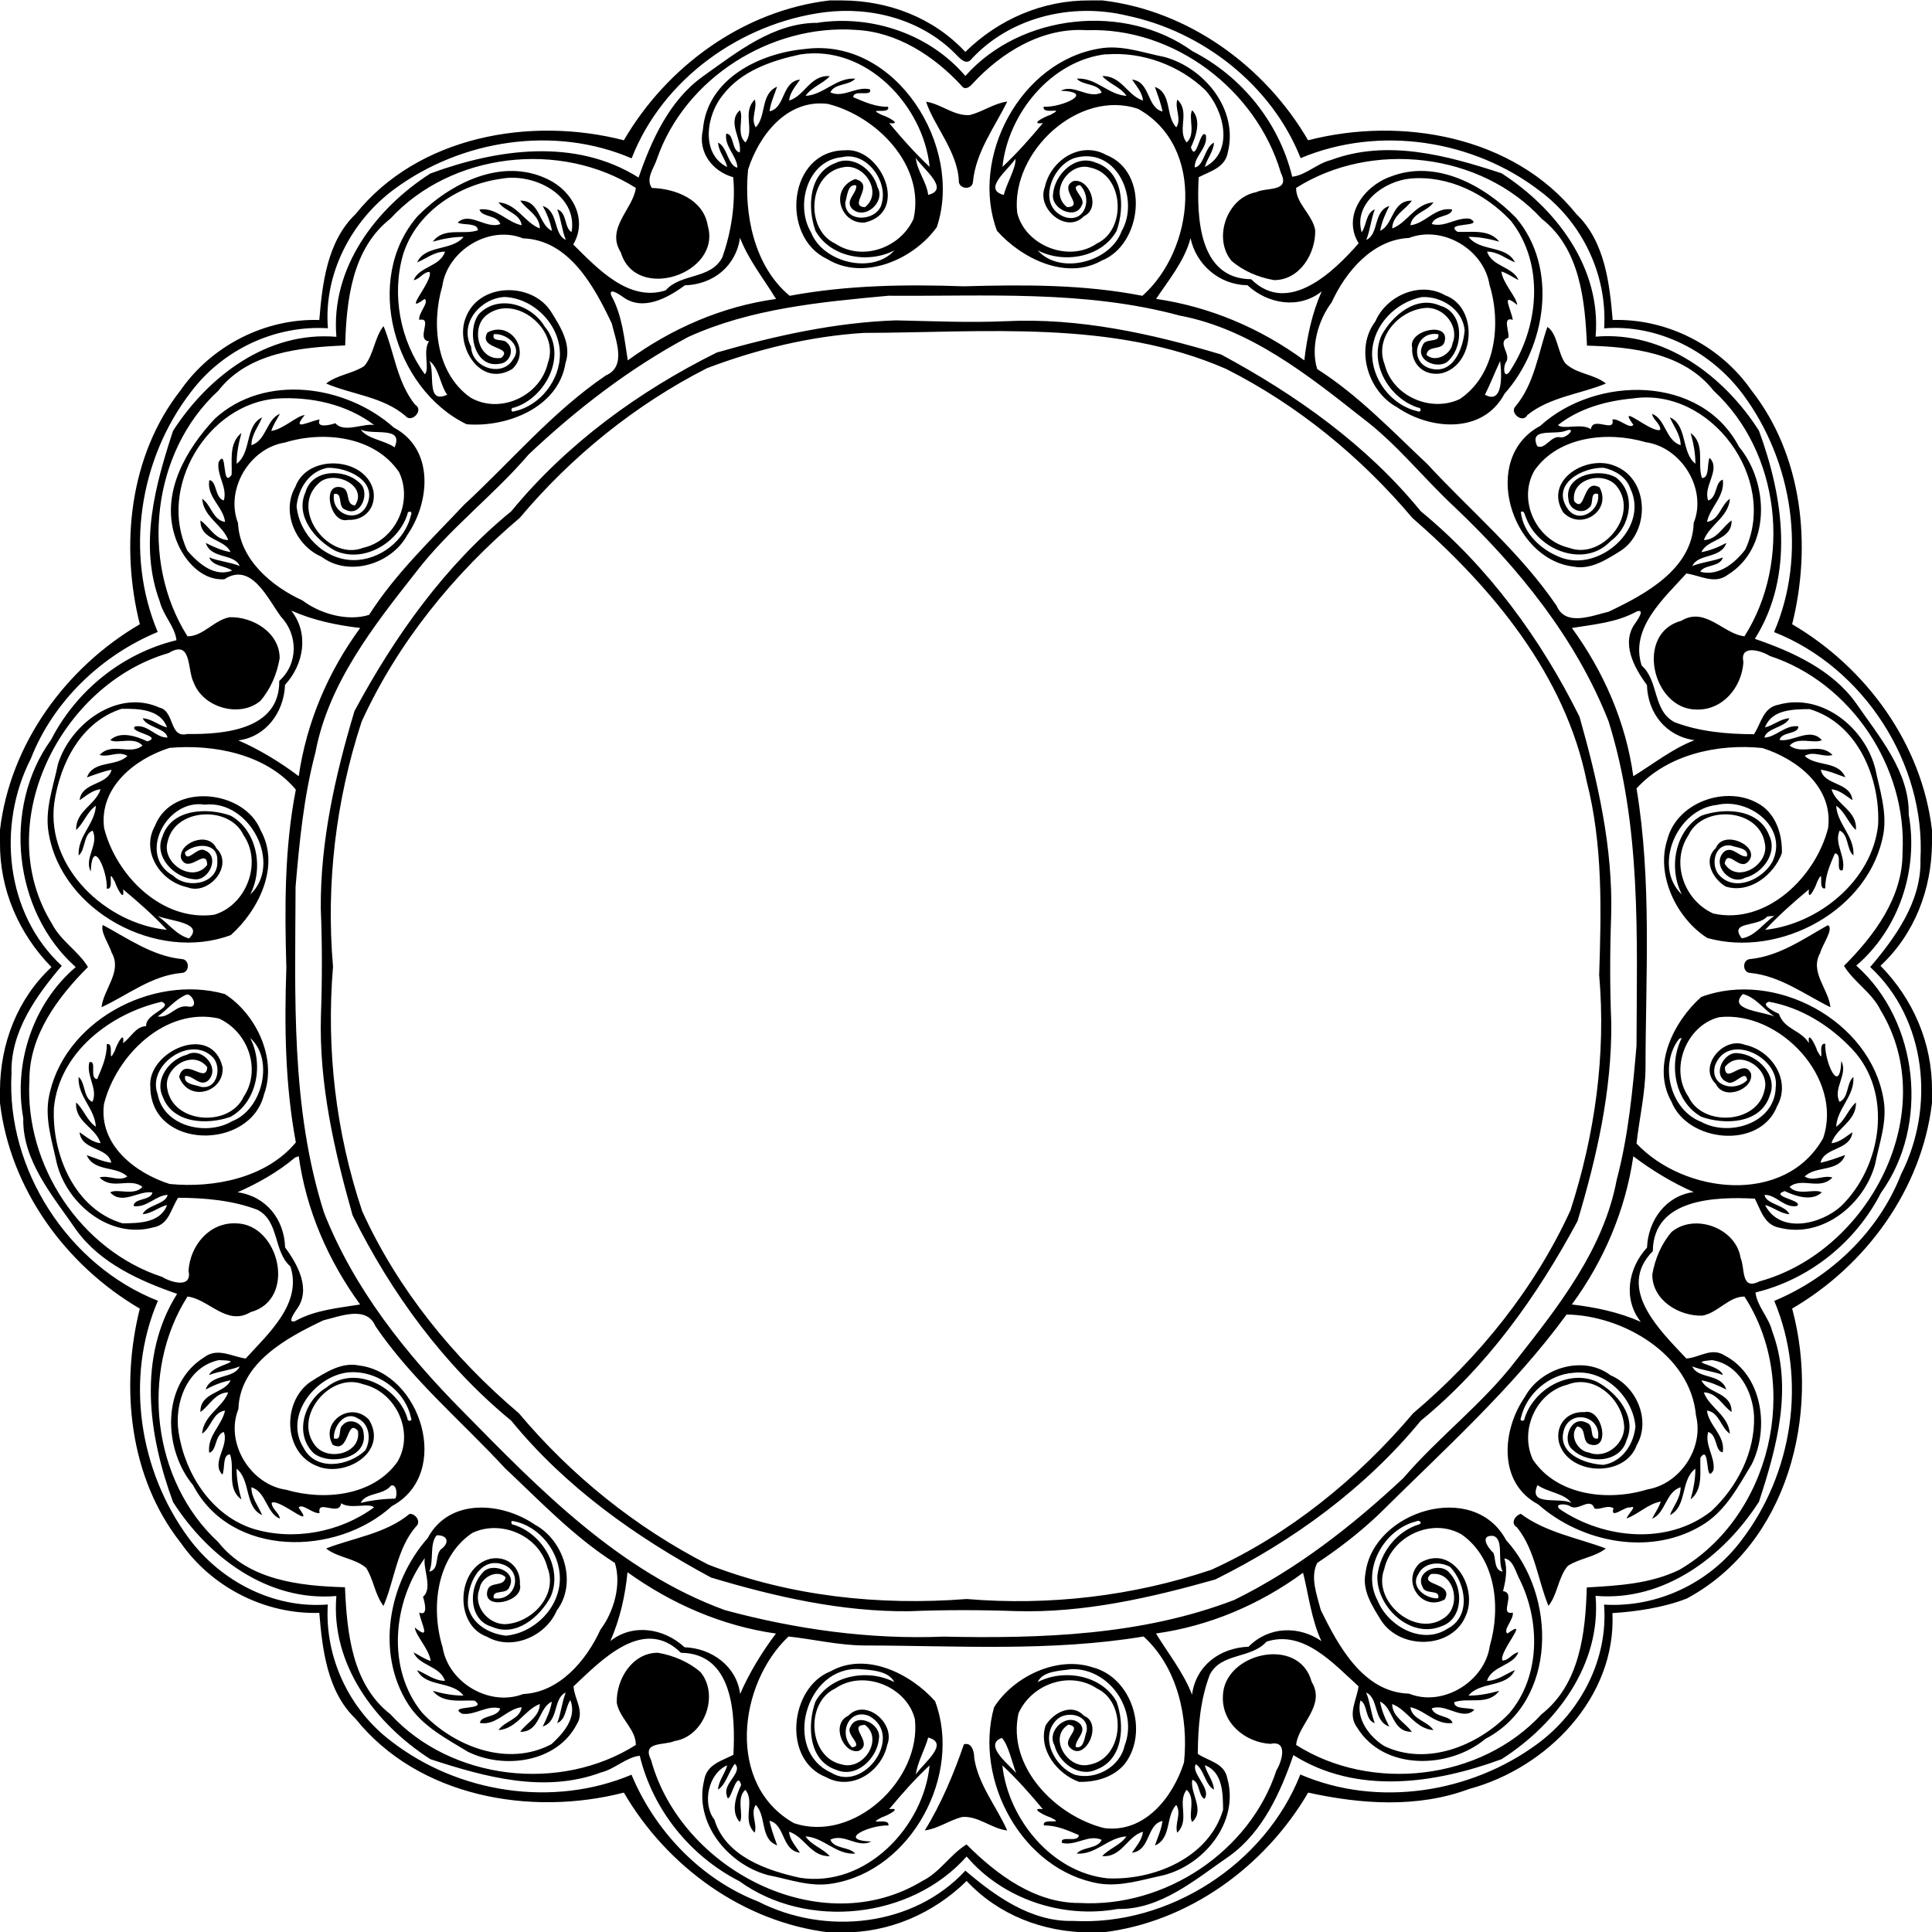
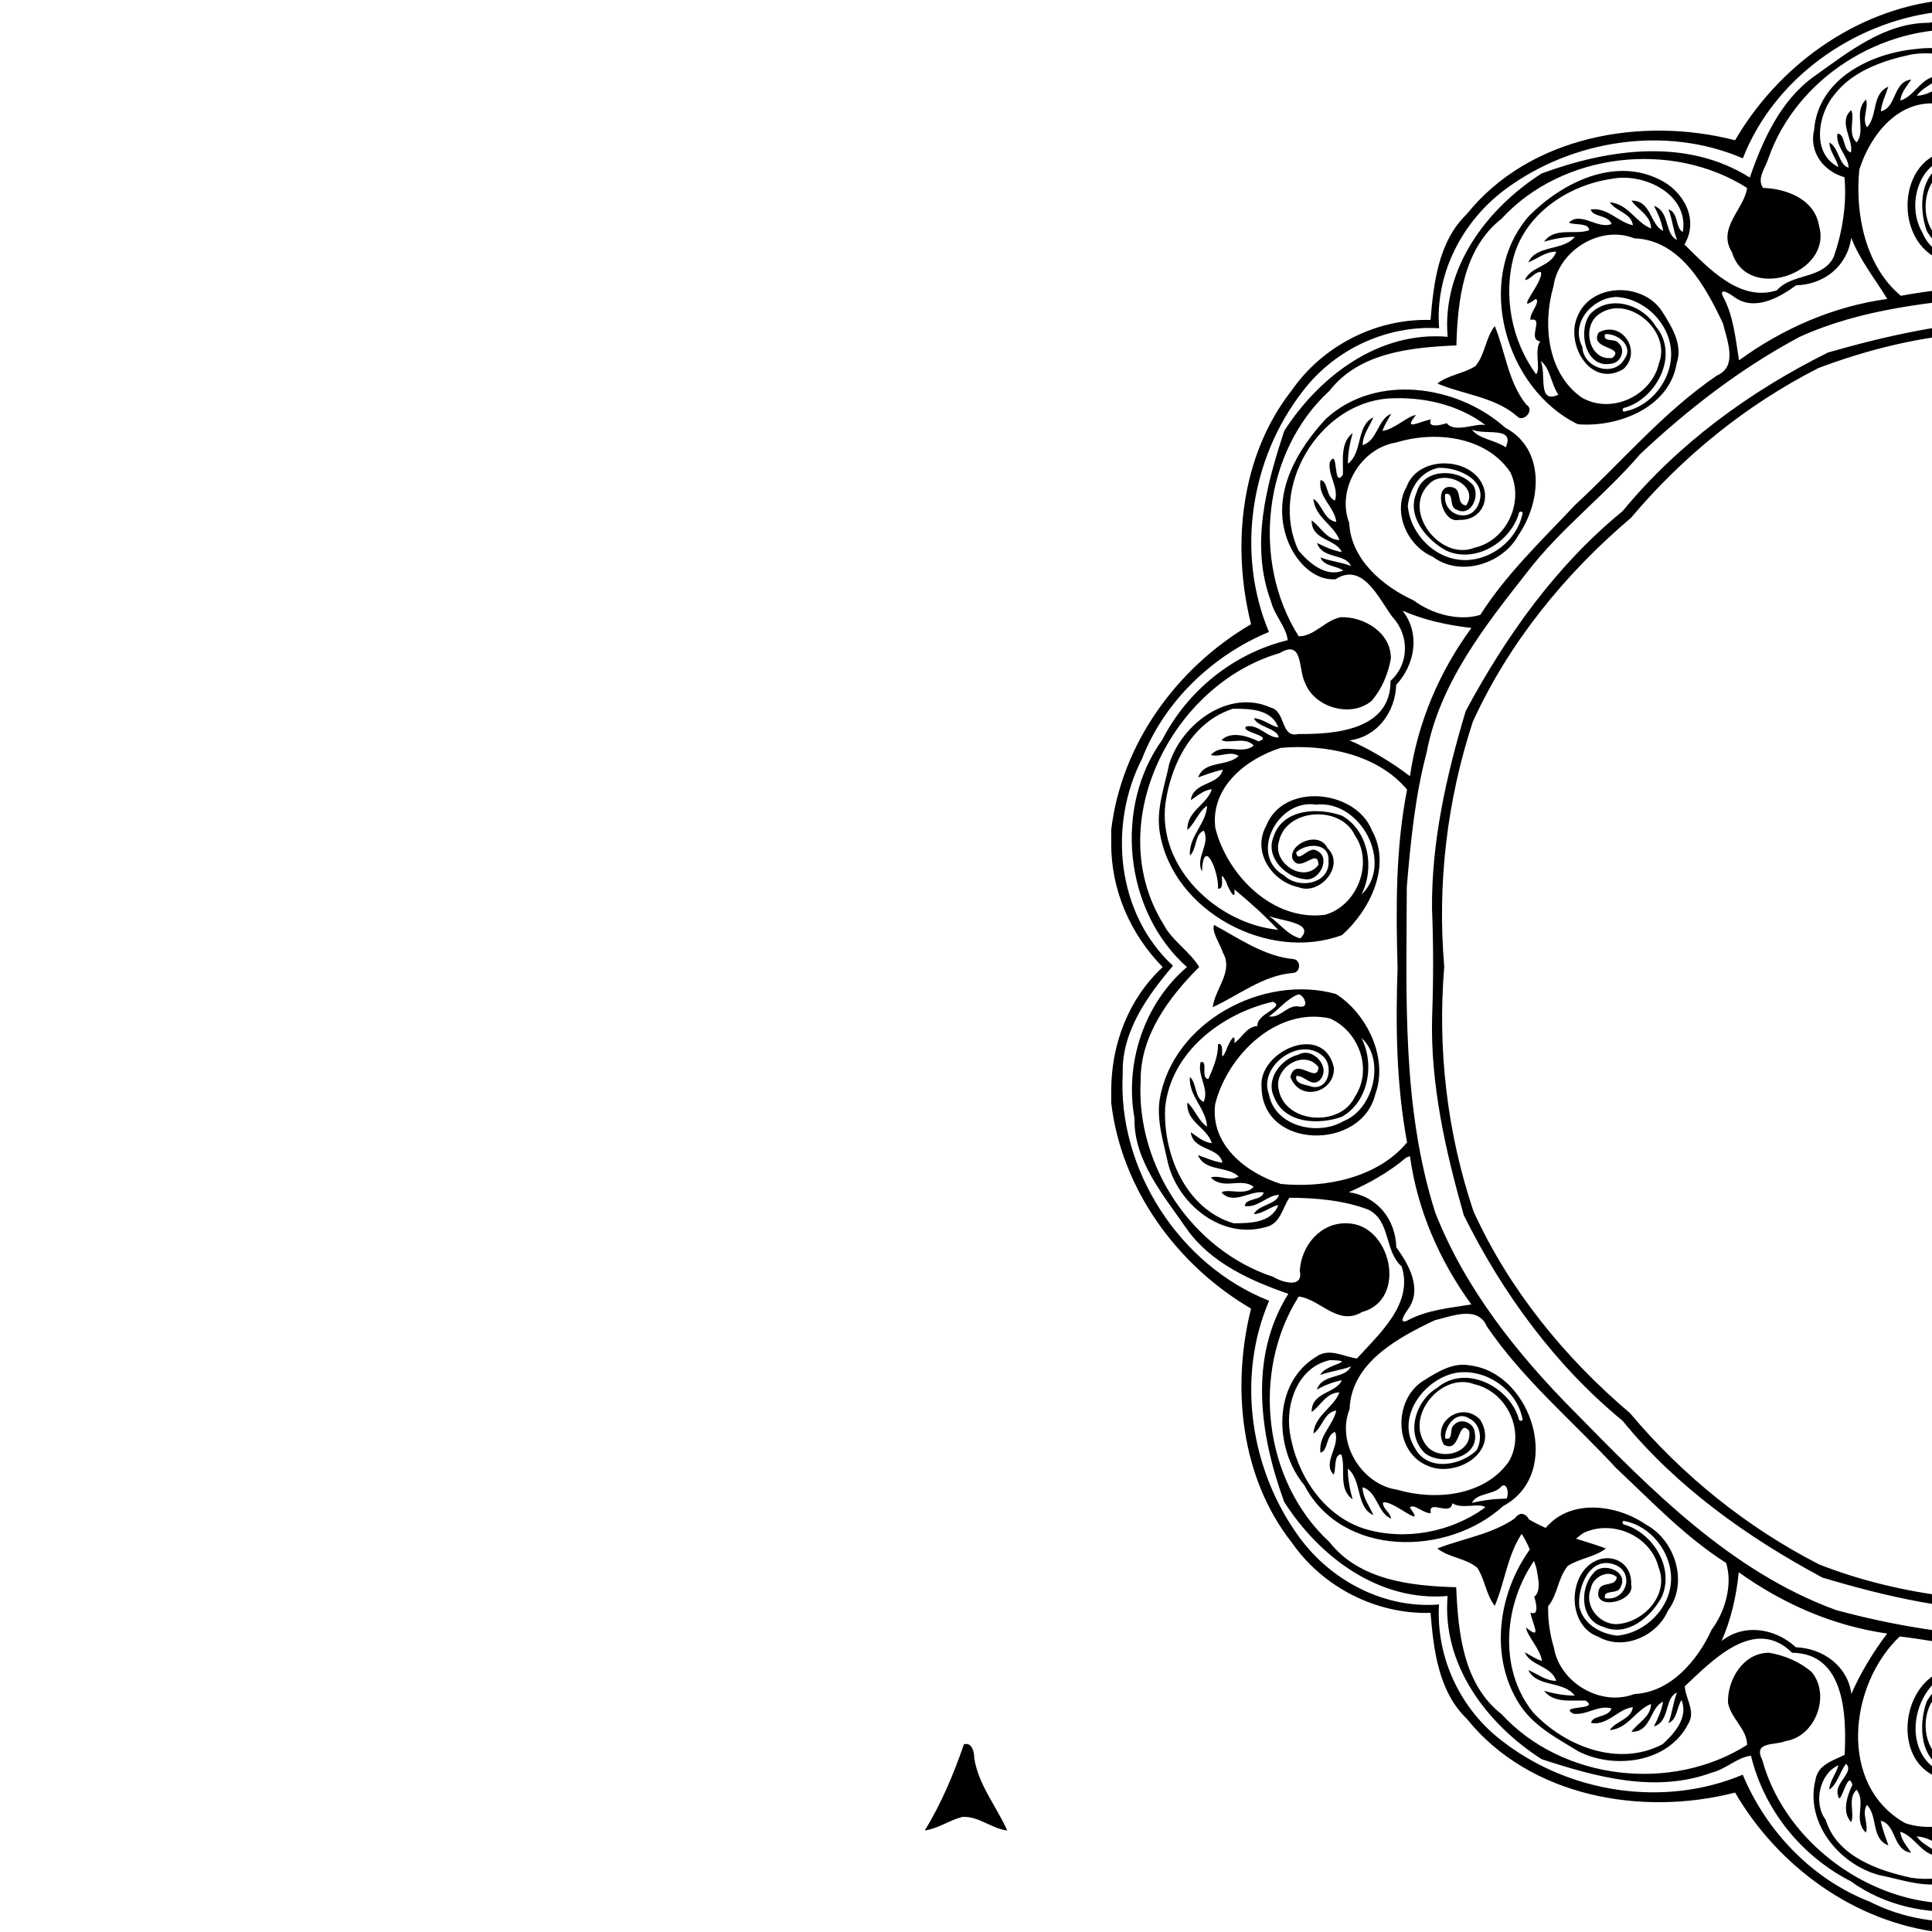
<svg xmlns="http://www.w3.org/2000/svg" id="svg2" height="1089pt" width="1089pt" version="1.1" viewBox="0 0 1089 1089">
-   <path id="path26" d="m543.33 983.2c4.62-1.36 5.87 4.61 5.83 7.89 2.38 15.06 12.62 27.24 18.57 40.69-8.91-1.04-16.18-8.31-25.39-7.62-7.26 1.84-13.59 6.6-21.09 7.6 9.34-15.01 16.63-32.69 22.08-48.56zm313.91-129.9c13.77 10.39 32.37 13.67 47.94 19.53-6.31 4.9-14.84 5.51-21.48 9.83-5.48 6.55-5.63 15.86-10.87 22.52-5.92-14.11-7.49-31.5-17.75-44.25-4-2.31-0.9-6.82 2.16-7.63zm-626.36 0.01c3.45-0.18 6.7 4.57 3.58 7.14-10.87 12.62-12.12 30.5-18.29 44.73-4.9-6.31-5.52-14.84-9.83-21.48-6.55-5.48-15.86-5.63-22.52-10.87 15.25-6.01 33.57-8.31 47.06-19.52zm799.44-331.83c3.63 1.99-3.37 11.28-4.31 15.63-6.13 10.73 4.62 20.2 5.75 30.64-14.5-7.14-28.38-17.72-45.14-19.33-4.66-0.15-4.66-7.7 0-7.84 16.24-1.65 29.91-11.3 43.7-19.1zm-972.35-0.1c14.08 7.56 27.94 17.51 44.41 19.2 4.66 0.14 4.66 7.69 0 7.84-16.86 1.4-30.48 12.56-45.16 19.31 1.2-10.32 11.79-20.14 5.76-30.67-1.46-4.68-6.59-12.05-5.01-15.68zm814.23-337.09c5.54 3.43 5.89 14.58 10.04 20.41 6.29 6.18 16.17 6.02 22.96 11.47-14.11 5.92-31.51 7.48-44.25 17.76-2.64 5.04-10.17-1.29-6.8-4.77 10.72-12.7 12.89-29.99 18.05-44.87zm-656.01-0.47c5.92 14.11 7.48 31.51 17.76 44.25 5.27 3.02-1.95 10.63-5.37 6.4-12.63-10.88-30.5-12.13-44.74-18.3 6.31-4.9 14.83-5.52 21.48-9.83 5.48-6.55 5.62-15.86 10.87-22.52zm288.78-3.24c20.68 0.43 41.36 1.39 62.05 0.47 41.2-2.01 82.03 6.98 121.24 18.75 42.28 22.74 82.09 51 112.58 88.38 38.05 31.28 67.69 71.92 89.48 115.84 10.31 36.47 18.93 74.06 17.83 112.21-0.72 20.15-0.75 40.29 0.07 60.44 0.35 37.96-8.16 75.42-19 111.57-22.74 42.28-51.01 82.09-88.38 112.58-31.28 38.05-71.92 67.69-115.84 89.48-36.47 10.31-74.07 18.93-112.21 17.83-20.15-0.72-40.29-0.75-60.44 0.07-37.96 0.35-75.42-8.16-111.57-19-42.28-22.74-82.09-51.01-112.58-88.38-38.05-31.28-67.69-71.92-89.48-115.84-10.32-36.47-18.93-74.07-17.83-112.21 0.72-20.15 0.75-40.29-0.07-60.44-0.35-37.96 8.16-75.42 19-111.57 22.74-42.28 51-82.09 88.38-112.58 31.28-38.05 71.92-67.69 115.84-89.48 32.9-9.44 66.58-16.92 100.93-18.12m-18.14 7.07c-30.2 1.88-60.27 9.24-88.31 19.87-40.48 20.63-76.33 49.65-105.57 84.4-37.24 31.54-68.85 70.47-89.13 114.88-14.57 44.45-20.12 91.39-16.11 138.08-3.88 46.61 1.59 93.59 16.47 137.87 19.99 43.98 51.38 82.56 88.27 113.82 29.51 35.15 65.81 64.39 106.69 85.31 45.99 17.93 96.55 23.25 145.76 19.43 46.61 3.87 93.59-1.59 137.87-16.47 43.98-19.99 82.56-51.38 113.82-88.27 37.11-31.34 68.42-70.21 88.63-114.37 13.78-42.7 20.1-87.67 16.18-132.57 1.17-36.4 2.11-73.5-7.01-109.1-12.05-59.96-53.14-109.26-98.3-148.61-29.12-34.48-64.62-63.59-104.98-83.97-64.05-27.96-136.22-20.48-204.28-20.3zm35.19-130.32c8.59 1.3 15.7 8.19 24.66 7.51 7.25-1.84 13.59-6.6 21.09-7.6-7.14 14.49-17.72 28.37-19.33 45.14-0.31 5.14-8.4 4.3-7.99-0.75-0.83-16.36-14.38-31.37-18.43-44.3zm-68.05-29.74c51.17-6.59 89.32 55.15 74.07 100.45-12.87 18-41.12 30.75-61.94 17.88-26.41-12.4-22.06-61.01 10.11-61.21 20.31-1.99 36.71 34.98 11.14 40.74-13.79 0.95-20.1-18.91-5.34-24.51 12.07 3-4.58 15.31 5.51 15.84 10.45-8.13-0.37-24.99-12.23-22.51-19.69 3.23-21.86 34.94-4.51 43.03 15.33 10.18 36.84 2.43 44.18-14.03 6.61-30.02-20.75-57.8-48.29-64.7-22.99-2.91-38.85 17.6-45.01 37.04-2.46 24.98 3.41 54.5 23.44 71.12 32.62-6.06 65.43-6.49 98.27-5.35 33.62-0.94 67.25-1.17 100.57 5.35 29.25-25.91 35.96-83.89-2.41-105.36-33.66-11.38-71.88 24.41-68.18 58.53 4.48 18.51 29.1 28.33 44.92 17.36 17.07-7.95 15.28-38.96-3.81-42.83-12.02-3.5-23.61 14.22-12.97 22.33 10.49-0.28-5.56-10.46 3.61-14.7 8.71-1.84 15.75 15.22 5.86 19.82-9.77 10.23-26.84-4.23-22.04-16.34 3.25-15.27 20.17-26.27 34.59-18.22 24.74 9.67 20.44 50.53-2.56 59.59-20.12 11.34-45.24-1.35-58.99-16.82-15.48-41.39 13.24-95.51 57.88-102.76 12.48-2.18 24.34 2.42 36.37 4.75 22.57 6.06 41.93 29.6 35.87 53.76-1.5 8.7-9.93 10.65-16.43 14.05-1.1 21.71-0.33 57.25 29.59 57.5 21.01 20.89 46.93-4.66 60.58-20.25-9.4-15.39 2.96-32.22 17.83-37.52 25.74-10.12 52.88 4.83 70.75 22.99 24.15 28.32 17.19 72.92-6.39 99.38-12.27 23.02-42.14 20.3-60.56 7.55-16.36-8.82-23.9-32.99-12.22-48.35 6.12-14.44 25.2-22.91 39.36-14.74 18.8 6.73 17.06 39.25-1.97 43.95-9.64 1.84-17.19-4.87-16.63-14.42-2.53-9.99 21.45-15.1 18.28-3.38-1.44 5.32-9.44 1.59-10.19 7.42 4.96 4.67 13.91-0.25 14.66-6.56 3.85-9.27-4.34-19.69-14.01-19.94-15.25 0.37-30.47 16.27-24.24 31.92 4.43 17.86 25.92 27.26 42.34 19.51 20.39-13.76 23.5-42.55 16.73-64.49-3.21-19.92-26.46-33.62-45.36-26.33-20.44 0.92-35.67 18.92-43.61 36.32-7.71 10.25-11.9 25.5-8.14 37.57 23.22 14.79 42.2 34.88 62.03 53.51 24.55 26.57 52.44 49.81 72.93 79.94 5.04 11.83 19.88 5.58 29.35 3.32 20.43-9.7 47.1-23.92 47.91-50 7.71-19.06-6.87-42.69-26.97-45.52-21.3-6.24-48.99-3.56-62.7 15.8-9.79 16.69 0.82 39.5 19.37 43.69 18.45 7.07 39.51-18.1 27.23-34.28-7.04-9.53-26.4-4.94-24.3 8.03 6.66 7.45 4.55-13.33 14.3-7.79 7.1 13.02-10.47 24.8-20.55 14.01-11.01-18.12 13.3-32.66 29.05-26.18 19.64 7.42 20.13 37.08 3.37 47.94-7.93 4.93-16.94 10.86-26.7 8.86-35.06-4.24-52.75-61.03-18.66-79.25 31.38-28.57 90.69-29.09 112.08 11.71 16.99 20.37 18.06 57.16-6.32 72.19-7.52 5.66-15.65 0.25-23.33-0.74-12.74 14.08-31.99 30.96-25.19 51.89 9.8 8.65 6.07 25.47 18.62 31.96 14.11 5.36 29.57 6.67 44.65 6.76 4.1-6.03 5.06-15.08 13.88-16.66 24.56-6.83 48.88 13.17 54.59 36.31 2.48 11.82 6.47 23.65 4.62 35.91-7.41 43.55-58.38 70.77-99.36 59.28-17.23-10.88-29.28-35.52-22.45-55.8 5.82-21.98 36.3-31.51 54.19-18 7.69 6.25 10.53 16.43 10.29 25.94-4.44 12.28-18.25 23.12-31.75 18.83-7.2-4.32-12.91-14.89-5.49-21.62 4.32-11.07 25.85-0.74 18.3 7.53-4.99 5.71-11.62-7.72-13.34 1.19 7.05 11.64 25.46 0.6 22.65-11.51-3.23-19.69-34.94-21.86-43.03-4.51-10.18 15.33-2.44 36.84 14.03 44.18 30.02 6.61 57.8-20.75 64.7-48.29 2.91-22.99-17.6-38.85-37.04-45.01-25.06-2.59-53.5 3.58-70.96 22.79 8.66 52.19 5.14 105.11 5.06 157.56-0.11 14.35-3.52 28.52-5.06 42.58 26.79 28.39 83.67 35.22 105.2-3.06 11.38-33.66-24.42-71.88-58.53-68.18-18.51 4.48-28.33 29.1-17.36 44.92 7.95 17.07 38.96 15.28 42.83-3.81 3.5-12.02-14.22-23.61-22.33-12.97 0.28 10.49 10.46-5.56 14.7 3.61 1.84 8.71-15.22 15.75-19.82 5.86-10.23-9.77 4.23-26.84 16.34-22.04 15.27 3.25 26.27 20.17 18.22 34.59-9.67 24.74-50.54 20.44-59.59-2.56-11.34-20.12 1.34-45.24 16.82-58.99 41.39-15.48 95.51 13.24 102.76 57.88 2.18 12.48-2.42 24.34-4.75 36.37-6.07 22.57-29.6 41.93-53.76 35.87-8.71-1.5-10.65-9.93-14.05-16.43-21.71-1.1-57.25-0.33-57.5 29.59-20.9 21.16 4.36 45.01 18.91 60.52 7.11-0.41 14.15-6.45 21.39-1.81 21.58 11.14 25.53 41.06 15.47 61.39-7.41 12.17-14.28 25.52-26.59 33.5-29.05 18.71-68.81 11.17-93.78-10.83-23.02-12.27-20.3-42.14-7.55-60.56 8.82-16.36 32.99-23.9 48.35-12.22 14.44 6.12 22.9 25.2 14.74 39.36-6.73 18.8-39.25 17.06-43.95-1.97-1.85-9.64 4.87-17.19 14.42-16.63 9.98-2.53 15.1 21.45 3.38 18.28-5.33-1.44-1.6-9.44-7.42-10.19-4.67 4.96 0.24 13.91 6.56 14.66 9.26 3.85 19.69-4.34 19.94-14.01-0.37-15.25-16.27-30.47-31.92-24.24-17.86 4.43-27.26 25.92-19.51 42.34 13.76 20.39 42.55 23.5 64.49 16.73 18.45-3.05 31.99-23.4 27.41-41.58-3.02-34.64-41.37-56.59-72.95-57.01-30.55 41.74-69.57 76.64-106.14 112.92-10.64 10.04-22.26 19.04-34.43 27.11-4.09 8.08-0.16 18.08 2.01 26.51 9.86 20.14 23.93 46.42 49.77 47.16 19.06 7.71 42.69-6.87 45.52-26.97 6.24-21.3 3.56-48.99-15.8-62.7-16.69-9.79-39.5 0.82-43.69 19.37-7.07 18.45 18.1 39.51 34.28 27.23 9.53-7.04 4.94-26.4-8.03-24.3-7.45 6.66 13.33 4.55 7.79 14.3-13.02 7.1-24.81-10.47-14.01-20.55 18.11-11.01 32.66 13.3 26.18 29.05-7.43 19.64-37.08 20.13-47.94 3.37-4.93-7.93-10.86-16.94-8.86-26.7 4.24-35.06 61.03-52.75 79.25-18.66 28.57 31.38 29.09 90.69-11.71 112.08-20.37 16.99-57.16 18.06-72.19-6.32-5.67-7.52-0.26-15.65 0.74-23.33-14.08-12.74-30.97-31.99-51.89-25.19-8.66 9.8-25.48 6.07-31.96 18.62-5.36 14.11-6.68 29.57-6.76 44.65 6.03 4.1 15.07 5.06 16.66 13.88 6.83 24.56-13.17 48.88-36.31 54.59-11.82 2.48-23.66 6.47-35.91 4.62-43.55-7.41-70.77-58.38-59.28-99.36 10.88-17.23 35.51-29.28 55.8-22.45 21.98 5.82 31.51 36.3 18 54.19-6.26 7.69-16.43 10.53-25.94 10.29-12.28-4.44-23.13-18.25-18.83-31.75 4.31-7.2 14.89-12.91 21.62-5.49 11.07 4.32 0.73 25.85-7.53 18.3-5.71-4.99 7.72-11.62-1.19-13.34-11.65 7.05-0.6 25.46 11.51 22.65 19.69-3.23 21.86-34.94 4.51-43.03-15.33-10.18-36.84-2.44-44.18 14.03-6.61 30.02 20.75 57.8 48.29 64.7 22.99 2.91 38.84-17.6 45.01-37.04 2.59-25.06-3.58-53.5-22.79-70.96-52.19 8.66-105.11 5.14-157.56 5.06-14.36-0.11-28.52-3.52-42.58-5.06-28.39 26.79-35.22 83.67 3.06 105.2 33.66 11.38 71.88-24.42 68.18-58.53-4.48-18.51-29.1-28.33-44.92-17.36-17.07 7.95-15.28 38.96 3.81 42.83 12.02 3.5 23.61-14.22 12.97-22.33-10.49 0.28 5.56 10.46-3.61 14.7-8.71 1.84-15.75-15.22-5.86-19.82 9.77-10.23 26.84 4.23 22.04 16.34-3.25 15.27-20.17 26.27-34.59 18.22-24.74-9.67-20.44-50.54 2.56-59.59 20.12-11.34 45.23 1.34 58.99 16.82 15.48 41.39-13.24 95.51-57.88 102.76-12.49 2.18-24.34-2.42-36.37-4.75-22.57-6.07-41.93-29.6-35.87-53.76 1.5-8.71 9.93-10.65 16.43-14.05 1.1-21.71 0.33-57.25-29.59-57.5-21.16-20.9-45.01 4.36-60.52 18.91 0.4 7.11 6.44 14.15 1.81 21.39-11.14 21.58-41.06 25.53-61.39 15.47-12.17-7.41-25.52-14.28-33.5-26.59-18.72-29.05-11.17-68.81 10.83-93.78 12.27-23.02 42.14-20.3 60.56-7.55 16.36 8.82 23.9 32.99 12.22 48.35-6.12 14.44-25.2 22.9-39.36 14.74-18.81-6.73-17.06-39.25 1.97-43.95 9.63-1.85 17.19 4.87 16.63 14.42 2.53 9.98-21.46 15.1-18.28 3.38 1.44-5.33 9.44-1.6 10.19-7.42-4.96-4.67-13.92 0.24-14.66 6.56-3.85 9.26 4.34 19.69 14.01 19.94 15.25-0.37 30.47-16.27 24.24-31.92-4.43-17.86-25.92-27.26-42.34-19.51-20.39 13.76-23.5 42.55-16.73 64.49 3.21 19.91 26.46 33.62 45.36 26.33 20.44-0.92 35.67-18.92 43.61-36.32 7.7-10.26 11.89-25.51 8.14-37.57-23.22-14.79-42.2-34.88-62.03-53.51-24.55-26.57-52.44-49.81-72.93-79.94-5.05-11.84-19.89-5.58-29.35-3.32-20.43 9.69-47.1 23.92-47.91 50-7.71 19.06 6.87 42.69 26.97 45.52 21.3 6.24 48.99 3.56 62.7-15.8 9.79-16.69-0.82-39.5-19.37-43.69-18.45-7.07-39.51 18.1-27.23 34.28 7.04 9.53 26.4 4.94 24.3-8.03-6.66-7.45-4.56 13.33-14.3 7.79-7.1-13.02 10.47-24.81 20.55-14.01 11 18.11-13.3 32.66-29.05 26.18-19.64-7.43-20.14-37.08-3.37-47.94 7.93-4.93 16.93-10.86 26.7-8.86 35.06 4.24 52.75 61.03 18.66 79.25-31.38 28.57-90.69 29.09-112.08-11.71-16.99-20.37-18.06-57.16 6.32-72.19 7.52-5.67 15.65-0.26 23.33 0.74 12.74-14.08 31.99-30.97 25.19-51.89-9.8-8.66-6.07-25.48-18.62-31.96-14.11-5.36-29.57-6.68-44.65-6.76-4.1 6.03-5.06 15.07-13.88 16.66-24.56 6.83-48.88-13.17-54.59-36.31-2.48-11.82-6.48-23.66-4.62-35.91 7.41-43.55 58.38-70.77 99.36-59.28 17.38 11 29.66 36.11 22.15 56.52-7.68 31.89-63.63 31.33-64.11-4-1.99-20.31 34.98-36.71 40.74-11.14 0.95 13.79-18.91 20.1-24.51 5.34 3-12.07 15.31 4.58 15.84-5.51-8.13-10.45-24.99 0.37-22.51 12.23 3.23 19.69 34.94 21.86 43.03 4.51 10.18-15.33 2.43-36.84-14.03-44.18-30.02-6.61-57.8 20.75-64.7 48.29-2.91 22.99 17.6 38.84 37.04 45.01 24.98 2.45 54.5-3.41 71.12-23.44-6.06-32.62-6.49-65.43-5.35-98.27-0.94-33.62-1.17-67.26 5.35-100.57-16.67-19.99-46.24-25.76-71.21-23.53-19.52 6.18-39.77 22.26-36.86 45.2 6.75 26.77 32.6 52.82 61.97 48.86 18.04-5.22 27.45-29.17 16.63-44.86-7.95-17.07-38.96-15.28-42.83 3.81-3.5 12.02 14.22 23.61 22.33 12.97-0.28-10.49-10.46 5.56-14.7-3.61-1.84-8.71 15.22-15.75 19.82-5.86 10.23 9.77-4.23 26.84-16.34 22.04-15.27-3.25-26.27-20.17-18.22-34.59 9.67-24.74 50.53-20.44 59.59 2.56 11.34 20.12-1.35 45.23-16.82 58.99-41.39 15.48-95.51-13.24-102.76-57.88-2.13-13.22 2.73-25.8 5.32-38.52 7.07-22.65 33.54-42.56 57.31-31.79 8.55 2.08 5.35 17.33 15.53 14.86 20.51 0.24 52.19-2.22 51.9-29.95 10.8-9.62 10.59-26.06 0.97-36.16-7.61-10.33-16.68-31.05-31.94-21.12-13.86 0.87-24.34-12.58-28-24.72-7.58-24.34 6.44-48.49 22.61-65.74 28.1-25.81 74.01-19.08 100.96 4.97 23.02 12.27 20.3 42.14 7.55 60.56-8.82 16.36-32.99 23.9-48.35 12.22-14.44-6.12-22.91-25.2-14.74-39.36 6.73-18.81 39.25-17.06 43.95 1.97 1.84 9.63-4.87 17.19-14.42 16.63-9.99 2.53-15.1-21.46-3.38-18.28 5.32 1.44 1.59 9.44 7.42 10.19 7.91-11.56-13-21.04-21.02-11.96-15.43 15.14 6.57 43.4 25.65 35.78 18.24-4.06 28.24-25.85 20.3-42.57-13.76-20.39-42.55-23.5-64.49-16.73-19.92 3.21-33.62 26.46-26.33 45.36 0.92 20.44 18.92 35.67 36.32 43.61 10.25 7.7 25.5 11.89 37.57 8.14 14.79-23.22 34.88-42.2 53.51-62.03 26.57-24.55 49.81-52.44 79.94-72.93 11.83-5.05 5.58-19.89 3.32-29.35-9.7-20.43-23.92-47.1-50-47.91-19.06-7.71-42.69 6.87-45.52 26.97-6.24 21.3-3.56 48.99 15.8 62.7 16.69 9.79 39.5-0.82 43.69-19.37 7.07-18.45-18.1-39.51-34.28-27.23-9.53 7.04-4.94 26.4 8.03 24.3 7.45-6.66-13.33-4.56-7.79-14.3 13.02-7.1 24.8 10.47 14.01 20.55-18.12 11-32.66-13.3-26.18-29.05 7.42-19.64 37.08-20.14 47.94-3.37 5.38 8.53 11.83 18.69 8.23 29.12-4.03 25.22-33.25 36.35-55.73 34.46-40.84-19.73-58.84-81.9-27.4-117.54 18.53-18.53 47.49-33.11 73.24-20.51 13.68 6.52 22.67 22.51 14.25 36.73 13.51 13.29 31.11 32.55 52.07 25.86 8.65-9.8 25.47-6.07 31.96-18.62 5.07-14.18 7.56-30.5 6.15-45.15-11.68-3.35-20.09-14-17.08-26.81 2.33-28.68 32-43.2 57.77-45.5m-2.92 3.09c-16 3.42-33.24 9.32-43.55 22.81-9.27 11.08-12.87 33.12 2.4 40.67-1.12-4.82-4.89-8.7-5.14-13.77 5.19 2.33 5.5 12.99 10.88 14.11-0.17-6.49-7.43-11.87-6.31-19.17 4.61 0.01 2.89 9.57 7.63 10.61 1.45-7.49-7.4-17.1 0.08-23.81 2.37 3.9-2.24 13.5 3.11 18.15 5.53-6.98-2.08-17.08 5.3-24.16 1.56 5.13-2.59 10.7 0.55 15.67 6.15-6.53 2.48-18.76 12.02-22.93-1.52 4.58-3.66 9.02-4.26 13.86 9.08-1.88 6.68-16.72 17.18-17.87-2.44 3.72-5.72 7.16-6.15 11.82 8.86-2.61 11.94-14.67 22.94-13.74-3.95 4.28-10.23 6.09-13.67 11.09 10.35-0.55 17.07-10.39 28.05-9.71-3.33 3.97-11.75 2.56-14.07 7.75 7.25 3.41 14.75-3.69 22.38-1.69 1.34 4.52-9.36-0.25-9.48 4.42 6.27 2.64 12.65 5.54 19.6 5.39 1.64 4.73-13.19-0.12-3.43 4.64 2.8 0.75 12.08 5.56 4.09 4.56 7.45 8.92 14.17 16.54 22.8 24.68-3.45-34.39-35.74-69.14-72.95-63.38m172.43-0.15c-31.25 3.67-55.37 33.77-58.44 63.53 8.63-8.14 15.35-15.76 22.8-24.69-8.08 1 1.45-3.85 4.22-4.62 9.46-5.08-4.8 0.36-3.8-4.59 9.61 0.57 29.94-8.16 9.69-9.04 7.6-3.96 15.28 4.88 23.01 1.04-2.16-5.35-10.72-3.85-14.03-7.85 10.98-0.68 17.7 9.16 28.05 9.71-3.41-5.03-9.85-6.77-13.66-11.14 10.75-0.31 14.14 11 22.94 13.79-0.45-4.66-3.72-8.1-6.16-11.82 10.47 1.25 8.17 15.81 17.17 18-0.96-4.77-2.7-9.31-4.33-13.87 9.78 3.45 5.85 16.44 12.1 22.81 3.16-4.96-1.04-10.58 0.57-15.65 7.5 6.99-0.43 17.2 5.28 24.14 5.35-4.65 0.73-14.25 3.11-18.15 5.2 5.48 2.27 14.6-0.74 20.9 3.03 9.23 5.16-10.93 8.42-6.92 1.32 7.23-6.6 11.91-6.24 18.28 5.23-0.77 5.67-11.75 10.84-14-0.27 5.05-3.96 8.94-5.16 13.72 16.73-8.62 10.83-31.98 0.18-43.4-14.48-13.92-35.58-21.72-55.82-20.05m-148.86 57.92c-19.66 1.79-26.54 27.29-17.46 42.39 6.68 17.25 34.9 23.8 46.94 10.16-14.75 7.66-36 4.03-44.45-11-4.71-13.19-3.88-32.65 11.32-38.27 9.92-4.77 21.27 3.95 23.67 13.67 4.75 8.37-7.48 19.1-14.58 11.92-3.79-4.7 3.09-8.51 2.58-12.96-4.95-1.05-5.12 6.31-6.2 9.67-0.27 12.11 18.95 10.54 20.66 0.02 3.25-12.45-8.84-28.87-22.48-25.6m132.33 0.14c-13.93 3.21-23.4 27.67-6.52 33.7 11.64 3.31 15.39-11.21 8.26-18.1-6.77 0.94 3.74 7.09 1.08 11.36-3.5 8.67-17.59 1.97-16.2-6.33 0.84-11.01 12.56-22.6 23.94-17.73 15.83 5.04 16.61 25.23 11.88 38.51-8.45 15.05-29.7 18.63-44.46 11.01 12.28 13.92 40.87 6.87 47.28-10.86 10.1-17.3-1.9-46.95-25.26-41.56m-90.73 0.31c0.7 7.35 6.16 13.61 6.95 20.83 12.57-3.14-2.86-14.55-6.95-20.83m56.11 0.48c-3.97 6.22-18.86 17.25-6.51 20.36 1.44-6.31 7.14-15.61 6.51-20.36m-289.76 11.23c-23.94 3.3-47.88 18.66-55.36 42.67-6.58 22.7-1.67 48.63 12.28 67.56 2.83-3.11-1.31-13.22 2.32-18.56-7.69-1 2.61-13.83-5.49-12.11-0.74-3.7 5.8-9.9 3.02-11.82-13.56 9.91 5.31-10.75 2.75-15.21-3.7 0.1-5.5 4.2-8.92 4.62 2.92-7.61 15.12-7.63 17.66-16.07-6 0.05-10.56 3.93-15.71 6.09 4.42-10.03 19.8-6.32 26.17-14.41-5.88-0.01-11.69 1.12-17.32 2.7 6.22-8.48 17.36-3.56 25.38-6.4 0.02-4.44-8.53-2.74-11.38-4.31 6.63-6.58 16.13 3.94 24.05 0.79-1.82-5.27-10.58-3.75-11.76-8.22 9.53-1.24 15.44 7.18 23.8 8.92-1-6.97-9.52-7.7-13.04-12.93 10.48 0.86 14.58 11.42 23.28 14.72-0.1-7.42-7.72-10.71-11.05-15.68 11.37-0.14 10.32 13.74 17.89 17.03-0.95-4.97-2.84-9.62-5.22-14.05 9.1 3.02 5.8 15.94 13.01 19.15-2.26-5.56-2.62-11.63-4.84-17.2 5.64 1.64 3.86 10.59 8.09 12.75 3.61-21.12-21.63-33.41-39.61-30.03m512.38-0.09c-14.61 1.34-32.25 13.98-27.42 30.31 2.85-4.05 2.29-10.91 7.42-12.94-2.24 5.57-2.58 11.64-4.84 17.2 7.31-3.19 3.74-16.19 13-19.12-2.24 4.44-4.32 9.03-5.16 13.97 7.52-3.25 6.48-17.14 17.84-16.98-3.34 4.97-10.96 8.26-11.05 15.68 8.69-3.3 12.79-13.86 23.28-14.72-3.52 5.23-12.06 5.95-13.04 12.93 8.53-1.02 14.12-10.54 23.54-8.89-0.47 4.4-9.86 2.9-11.48 8.19 7.49 2.12 14.08-4.08 21.57-2.98 8.83 5.05-15.4 1.65-7.06 7.38 7.76 0.38 17.79-1.73 23.52 5.52-5.64-1.57-11.44-2.74-17.32-2.68 6.46 8.53 21.38 4.5 26.15 14.35-5.15-2.08-9.7-6.03-15.69-6.05 2.62 8.44 14.55 8.42 17.72 16.08-3.23-1.65-6.2-3.81-9.68-4.88 0.86 6.72 8.44 14.16 8.96 18.87-9.63-7.93-3.41 2.39-2.51 8.42-6.29-2.21-1.51 7.53-2.53 10.05-6.86 2.46 2 9.35-1.34 13.84-1.53 2.28-1.47 9.35 1.77 5.68 16.75-24.8 20.42-60.78 1.05-85.37-14.32-15.37-35.36-25.79-56.7-23.86m-377.84 33.39c-2.25 15.99-15.14 26.33-31.09 26.79-9.61 7.11-23.83 14.98-35.14 6.38-1.76-1.21-7.92-5.43-6.37-0.7 6.3 11.3 7.32 24.24 9.35 36.62 24.66-17.97 53.2-30.43 83.56-34.61-6.87-11.26-15.59-22.15-20.31-34.48m253.95 0.23c-3.45 12.95-12.22 23.42-19.42 34.21 30.32 4.41 58.91 16.57 83.54 34.65 1.56-13.3 4.32-26.53 9.8-38.87-12.77 10.14-30.32 7.17-41.85-3.5-16.16-0.17-29.01-11.94-32.07-26.49m-170.26 32.43c-38.24 3.54-77.6 7.17-112.94 23.27-32.93 17.61-62.74 40.6-89.84 66.15-19.99 23.35-44.89 41.95-63.6 66.44-23.9 30.39-49.33 62.61-56.64 101.62-6.55 24.69-9.01 50.27-11.18 75.66-0.19 61.47-2.84 124.33 16.04 183.69 16.74 42.66 46.08 79.59 78.11 111.86 43.3 44.16 88.51 90.54 147.89 112.19 39.99 10.82 81.65 16.63 123.12 14.93 55.12 1.17 111.93-0.68 163.96-20.69 35.34-17.34 66.67-41.91 95.3-68.68 19.99-23.35 44.89-41.95 63.6-66.44 23.9-30.39 49.33-62.61 56.64-101.62 6.55-24.69 9-50.27 11.18-75.66 0.2-61.22 2.8-123.77-15.78-182.94-18.27-46.4-50.62-86.38-86.55-120.46-17.83-16.55-32.85-35.92-52.41-50.59-30.72-24.23-63.25-50.11-102.73-57.54-53.56-14.51-109.33-10.77-164.17-11.19m-216.44 0.69c-13.54 0.81-25.71 14.79-18.8 28.15 0.41 12.08 17.99 17.38 23.8 6.71 5.32-7.24-4.2-14.56-11.02-13.88-1.48 4.92 5.6 2.12 7.54 4.92 4.36 3.76 1.43 11.34-4.24 11.75-14.57 2.73-18.8-18.84-11.67-28.04 10.91-11.31 29.63-5.4 37.05 7.08 13.22 15.76 0.62 40.31-17.34 45.7-2.05-0.06-1.78 3.1 0.27 2.02 14.62-3.09 25.87-17.75 25.66-32.6-0.22-16.5-14.93-31.15-31.25-31.81m517.06 0.06c-14.77 2.95-27.24 15.6-28.01 30.96-0.46 15.22 10.75 30.09 25.66 33.4 2.03 1.05 2.33-2.09 0.29-2.03-16.09-5.1-27.92-24.6-20.61-40.79 6.1-11.23 19.53-22.71 32.96-16.69 12.88 3.54 13.5 21.54 5.56 30.12-4.9 6.91-20.15 1.32-15.41-7.63 1.36-4.72 9.91-1.01 8.87-6.39-12.39-2.11-16.69 14.62-5.61 18.94 13.5 4.82 19.64-10.51 20.45-21.21-1.07-11.69-13.06-19.27-24.15-18.68m-559.42 35.96c3.54 6.85-2.19 24.66 10.05 19.09-4.12-5.9-4.58-15.13-10.05-19.09m603.55 0.12c-2.99 6.38-5.37 12.66-8.55 18.97 11.54 6.42 9.01-15.82 8.55-18.97m-689.54 21.11c-39.17 2.98-67.29 50.33-50.4 85.78 6.08 7 15.19 15.12 25.24 11.2-4.05-2.86-10.91-2.29-12.94-7.42 5.57 2.23 11.64 2.58 17.2 4.84-3.19-7.31-16.19-3.74-19.12-13 4.44 2.24 9.03 4.32 13.97 5.16-3.25-7.52-17.14-6.49-16.98-17.84 4.97 3.33 8.26 10.95 15.68 11.05-3.3-8.7-13.86-12.8-14.72-23.28 5.23 3.51 5.95 12.06 12.93 13.04-1.02-8.53-10.54-14.12-8.89-23.54 4.4 0.47 2.9 9.86 8.19 11.48 2.12-7.49-4.08-14.09-2.98-21.57 5.05-8.84 1.65 15.4 7.38 7.06 0.38-7.76-1.73-17.8 5.52-23.52-1.57 5.63-2.74 11.44-2.68 17.32 8.53-6.47 4.5-21.38 14.35-26.15-2.08 5.15-6.03 9.7-6.05 15.69 8.44-2.62 8.42-14.55 16.08-17.72-1.65 3.21-3.81 6.2-4.88 9.68 6.72-0.87 14.16-8.44 18.87-8.96-7.93 9.62 2.39 3.41 8.42 2.51-2.27 5.23 6.07 3.03 8.88 2.11 4.66 5.71 16.21-0.2 21.86 1.04-15.53-11.78-35.7-16.13-54.93-14.96m764.34-0.05c-14.91 1.36-30.25 5.59-42.17 15.01 3.1 2.83 13.2-1.31 18.56 2.32 1-7.69 13.83 2.61 12.11-5.49 3.7-0.74 9.89 5.8 11.82 3.02-9.91-13.56 10.75 5.31 15.21 2.75-0.1-3.7-4.2-5.5-4.62-8.92 7.61 2.92 7.63 15.12 16.07 17.66-0.06-6-3.93-10.56-6.09-15.71 10.02 4.42 6.31 19.8 14.41 26.17 0.01-5.88-1.12-11.69-2.7-17.32 8.48 6.22 3.56 17.36 6.4 25.38 4.44 0.02 2.72-8.53 4.31-11.38 6.58 6.63-3.94 16.13-0.79 24.05 5.26-1.82 3.75-10.58 8.22-11.76 1.24 9.53-7.19 15.44-8.92 23.8 6.97-1 7.7-9.52 12.93-13.04-0.86 10.48-11.42 14.58-14.72 23.28 7.41-0.1 10.71-7.72 15.68-11.05 0.13 11.37-13.74 10.32-17.03 17.89 4.95-0.95 9.63-2.84 14.05-5.22-3.02 9.1-15.94 5.8-19.15 13.01 5.56-2.26 11.62-2.62 17.2-4.84-1.64 5.64-10.6 3.86-12.75 8.09 10.36 2.71 19.61-4.96 25.38-12.54 18.48-39.7-19.34-91.73-63.41-85.16m-717.09 17.51c4.02 5.48 13.2 5.93 19.13 10.05 5.48-12.32-12.34-6.53-19.13-10.05m679.55 0.62c-6.03 2.73-21.31-2.02-16.32 8.77 4.35 2.28 7.74-6.14 12.87-5.02 3.35 1.03 9.75-5.92 3.45-3.75m-698.36 21c-10.29 2.03-16.27 11.68-17.28 21.56 1.49 16 15.53 30.19 31.87 30.43 14.97 0.19 29.4-11.01 32.66-25.63 1.05-2.04-2.09-2.35-2.03-0.29-5.1 16.09-24.6 27.91-40.79 20.61-11.23-6.1-22.71-19.54-16.69-32.96 3.54-12.88 21.54-13.51 30.12-5.56 6.91 4.89 1.32 20.15-7.63 15.41-4.72-1.37-1.01-9.92-6.39-8.87-1.96 11.26 12.87 16.93 18.18 6.95 7.14-14.1-10.55-22.12-22.02-21.65m719.53-0.04c-11.89-0.4-29.74 9.1-20.51 22.87 6.15 9.24 18.68 1.47 17.31-8.1-4.93-1.48-2.12 5.6-4.92 7.54-3.76 4.36-11.35 1.43-11.75-4.24-2.79-14.1 17.41-18.25 26.82-12.56 11.63 9.1 8.25 27.7-3.05 35.76-14.6 15.61-41.02 5.17-47.66-13.03-0.83-1.32-0.74-4.37-2.98-3.39 1.25 12.19 11.66 21.7 22.72 25.78 21.89 8.17 49.81-16.8 38.95-39.04-2.19-6.41-8.61-10.19-14.93-11.59m-739.83 80.49c10.14 12.76 7.17 30.32-3.5 41.85-0.57 15.46-10.8 29.35-26.33 31.31 11.06 4.71 23.81 12.35 34.05 20.18 4.41-30.32 16.57-58.91 34.65-83.54-13.3-1.56-26.53-4.32-38.87-9.8m758.49 0.45c-11.3 6.3-24.24 7.32-36.62 9.35 17.97 24.66 30.43 53.2 34.61 83.56 11.25-6.87 22.15-15.59 34.48-20.31-15.99-2.25-26.33-15.14-26.79-31.09-7.11-9.61-14.99-23.83-6.38-35.14 1.2-1.76 5.43-7.92 0.7-6.37m-854.12 54.91c-22.8 7.36-34.69 30.7-37.94 53.09-4.74 36.7 29.53 68.16 63.5 71.49-8.14-8.63-15.76-15.35-24.69-22.8 1 8.08-3.85-1.46-4.62-4.22-5.08-9.46 0.36 4.78-4.59 3.8 0.57-9.61-8.16-29.94-9.04-9.69-3.96-7.6 4.88-15.29 1.04-23.01-5.35 2.15-3.85 10.72-7.85 14.03-0.68-10.98 9.16-17.7 9.71-28.05-5.03 3.41-6.77 9.84-11.14 13.66-0.31-10.75 11-14.14 13.79-22.94-4.66 0.44-8.1 3.72-11.82 6.16 1.25-10.47 15.81-8.17 18-17.17-4.77 0.93-9.31 2.7-13.87 4.33 3.45-9.79 16.44-5.85 22.81-12.1-4.96-3.16-10.58 1.04-15.65-0.57 6.99-7.5 17.2 0.42 24.14-5.28-4.65-5.35-14.25-0.74-18.15-3.11 5.48-5.21 14.6-2.27 20.9 0.74 9.23-3.03-10.93-5.17-6.92-8.42 7.23-1.33 11.91 6.6 18.28 6.24-0.77-5.23-11.75-5.67-14-10.84 5.05 0.27 8.94 3.96 13.72 5.16-3.72-10.45-16.55-10.61-25.61-10.5m951.47 0.18c-9.1 0.08-21.32 0.11-25.13 10.3 4.82-1.12 8.69-4.89 13.77-5.14-2.33 5.19-12.99 5.5-14.11 10.88 6.48-0.17 11.87-7.43 19.17-6.31-0.01 4.61-9.58 2.89-10.61 7.63 7.49 1.45 17.1-7.4 23.81 0.08-3.91 2.37-13.51-2.24-18.15 3.11 6.98 5.53 17.07-2.08 24.16 5.3-5.13 1.56-10.7-2.59-15.67 0.55 6.53 6.15 18.75 2.48 22.93 12.02-4.6-1.52-9.02-3.66-13.86-4.26 1.87 9.08 16.72 6.68 17.87 17.18-3.73-2.44-7.16-5.72-11.82-6.15 2.6 8.86 14.67 11.94 13.74 22.94-4.29-3.95-6.09-10.23-11.09-13.67 0.55 10.35 10.39 17.07 9.71 28.05-3.97-3.33-2.56-11.75-7.75-14.07-3.42 7.25 3.69 14.75 1.69 22.38-4.53 1.34 0.25-9.36-4.42-9.48-2.66 6.27-5.54 12.65-5.39 19.6-4.73 1.64 0.1-13.19-4.64-3.43-0.76 2.8-5.56 12.08-4.56 4.09-8.92 7.45-16.54 14.17-24.68 22.8 29.93-3.19 60.33-27.62 63.67-59.18 1.25-26.29-11.61-57.26-38.64-65.22m-904.69 53.84c-21.47-3.46-38.19 28.71-17.7 40.02 7.96 7.88 25.78 4.62 24.87-8.28 0.66-10.75-12.75-10.08-18.26-4.83 0.94 6.77 7.09-3.74 11.36-1.08 8.67 3.5 1.97 17.59-6.33 16.2-11.01-0.85-22.6-12.56-17.73-23.94 5.04-15.83 25.23-16.61 38.51-11.88 15.05 8.45 18.63 29.7 11.01 44.46 18.49-17.35-0.32-53.54-25.73-50.67m852.58 0.13c-22.8 2.33-36.5 34.83-19.86 50.53-7.66-14.75-4.04-36 11-44.45 13.19-4.71 32.65-3.88 38.27 11.32 4.76 9.92-3.95 21.27-13.67 23.67-8.37 4.75-19.11-7.48-11.92-14.58 4.7-3.79 8.5 3.09 12.96 2.58 1.17-4.77-5.78-4.9-8.91-6.11-9.57-1.66-11.94 11.72-6.32 17.06 9.07 9.16 24.08 1.67 29.48-7.72 9.52-19.45-13.02-36.45-31.03-32.3m-879 62.66c6.04 4.07 10.43 10.68 17.68 12.63 8.89-8.9-10.86-9.8-17.68-12.63m907.17 0.3c-5.22 6.09-21.82 2.41-14.28 12.28 7.63-1.2 12.13-8.54 18.32-12.59-1.36 0.01-2.72 0.04-4.04 0.31m-891.36 44.18c-6.27 2.78-10.27 8.28-15.8 12.11 6.78 1.15 10.31-7.01 17.35-5.53 6.47 1.01 1.39-8.53-1.55-6.58m877.73-0.53c-8.89 8.9 10.85 9.8 17.68 12.63-6.04-4.07-10.43-10.68-17.68-12.63m-891.32 4.37c-28.76 6.59-57.58 28.35-60.72 59.67-1.25 26.29 11.61 57.26 38.64 65.22 9.1-0.08 21.32-0.11 25.13-10.3-4.82 1.11-8.7 4.88-13.77 5.14 2.33-5.2 12.99-5.51 14.11-10.88-6.49 0.16-11.87 7.43-19.17 6.31 0.01-4.62 9.57-2.9 10.61-7.63-7.49-1.45-17.1 7.39-23.81-0.08 3.9-2.38 13.5 2.24 18.15-3.11-6.98-5.53-17.08 2.07-24.16-5.3 5.13-1.57 10.7 2.59 15.67-0.55-6.53-6.16-18.76-2.49-22.93-12.02 4.58 1.51 9.02 3.66 13.86 4.26-1.88-9.08-16.72-6.68-17.87-17.18 3.72 2.44 7.16 5.72 11.82 6.15-2.61-8.87-14.67-11.94-13.74-22.94 4.28 3.94 6.09 10.23 11.09 13.67-0.55-10.36-10.39-17.07-9.71-28.05 3.97 3.33 2.56 11.75 7.75 14.07 3.41-7.25-3.69-14.75-1.69-22.38 4.52-1.35-0.25 9.36 4.42 9.48 2.64-6.28 5.54-12.65 5.39-19.6 4.73-1.65-0.12 13.17 4.64 3.43 0.75-2.81 5.56-12.08 4.56-4.09 4.62-3.28 6.97-9.28 13.03-9.59-0.74-6.97 16.07-10.64 8.7-13.7m906.03-0.01c-5.41 1.46 3.05 5.73 5.56 6.78 3.1 9.02 12.02 8.81 16.93 16.52-1-8.08 3.84 1.45 4.62 4.22 5.08 9.46-0.38-4.8 4.59-3.8-0.57 9.61 8.16 29.94 9.04 9.69 3.96 7.6-4.89 15.28-1.04 23.01 5.34-2.16 3.85-10.72 7.85-14.03 0.68 10.98-9.16 17.7-9.71 28.05 5.03-3.41 6.76-9.85 11.14-13.66 0.31 10.75-11 14.14-13.79 22.94 4.65-0.45 8.09-3.72 11.82-6.16-1.25 10.47-15.81 8.17-18 17.17 4.74-0.96 9.31-2.7 13.87-4.33-3.46 9.78-16.44 5.85-22.81 12.1 4.96 3.16 10.57-1.04 15.65 0.57-7 7.5-17.2-0.43-24.14 5.28 4.65 5.35 14.24 0.73 18.15 3.11-5.49 5.2-14.6 2.27-20.9-0.74-9.23 3.03 10.93 5.16 6.92 8.42-7.24 1.32-11.91-6.6-18.28-6.24 0.76 5.23 11.75 5.67 14 10.84-5.05-0.27-8.94-3.96-13.72-5.16 8.43 16.5 31.44 10.98 42.86 0.64 23.02-22.4 29.53-63.96 6.15-88.63-12.54-13.24-28.65-23.31-46.76-26.59m-856.14 20.4c7.66 14.74 4.03 36-11 44.45-13.19 4.71-32.65 3.88-38.27-11.32-4.77-9.92 3.95-21.27 13.67-23.67 8.37-4.75 19.1 7.48 11.92 14.58-4.7 3.79-8.51-3.09-12.96-2.58-1.17 4.76 5.77 4.89 8.91 6.11 9.27 1.64 11.8-10.97 6.82-16.53-12.4-13.05-37.49 4.22-31.23 20.64 3.33 18.3 27.56 23.79 41.98 15.26 17.25-6.68 23.8-34.9 10.16-46.94m805.52 0.46c-11.41 14.29-5.27 40.06 12.33 46.81 15.54 8.67 41.53 1.08 42.06-19.46 2.41-17.08-27.08-31.25-34.2-12.32-3.32 11.64 11.21 15.39 18.1 8.26-0.95-6.77-7.09 3.74-11.36 1.08-8.68-3.5-1.98-17.59 6.33-16.2 11.01 0.84 22.6 12.56 17.73 23.94-5.04 15.83-25.23 16.61-38.51 11.88-15.05-8.45-18.63-29.7-11.01-44.46-0.36 0.12-1.1 0.35-1.47 0.47m-780.18 66.94c-9.68 8.22-21.09 14.6-32.43 19.59 15.99 2.25 26.33 15.14 26.79 31.09 7.11 9.61 14.98 23.83 6.38 35.14-1.21 1.76-5.43 7.91-0.7 6.37 11.3-6.3 24.24-7.32 36.62-9.35-17.97-24.66-30.43-53.2-34.61-83.56-0.51 0.18-1.54 0.54-2.05 0.72m754.31-0.7c-4.41 30.32-16.58 58.91-34.65 83.54 13.29 1.56 26.53 4.32 38.87 9.8-10.14-12.77-7.17-30.32 3.5-41.85 0.57-15.46 10.8-29.35 26.33-31.31-11.06-4.71-23.81-12.35-34.05-20.18m-797.32 114.91c-17.91 3.81-25.25 24.35-22.64 40.77 3.61 23.32 18.46 46.66 41.84 54.23 22.85 7.04 49.17 2.07 68.31-12-3.11-2.84-13.22 1.3-18.56-2.32-1 7.68-13.83-2.62-12.11 5.49-3.7 0.74-9.9-5.81-11.82-3.02 9.91 13.56-10.75-5.31-15.21-2.75 0.1 3.69 4.2 5.49 4.62 8.92-7.61-2.93-7.63-15.12-16.07-17.66 0.05 5.99 3.93 10.56 6.09 15.71-10.03-4.42-6.32-19.81-14.41-26.17-0.01 5.87 1.12 11.68 2.7 17.32-8.48-6.22-3.56-17.36-6.4-25.38-4.44-0.02-2.74 8.52-4.31 11.38-6.58-6.64 3.94-16.13 0.79-24.05-5.27 1.82-3.75 10.57-8.22 11.76-1.24-9.53 7.18-15.45 8.92-23.8-6.97 0.99-7.7 9.52-12.93 13.04 0.86-10.49 11.42-14.59 14.72-23.28-7.42 0.09-10.71 7.71-15.68 11.05-0.14-11.37 13.74-10.32 17.03-17.89-4.97 0.92-9.62 2.85-14.05 5.22 3.02-9.11 15.94-5.8 19.15-13.01-5.56 2.26-11.63 2.61-17.2 4.84 2.14-6.02 22.31-7.93 5.44-8.4m841.73 0c-15.43 1.34 4.24 2.22 6.05 8.4-5.58-2.24-11.64-2.58-17.2-4.84 3.19 7.31 16.18 3.74 19.12 13-4.45-2.24-9.03-4.32-13.97-5.16 3.25 7.52 17.14 6.48 16.98 17.84-4.97-3.34-8.27-10.96-15.68-11.05 3.3 8.69 13.86 12.79 14.72 23.28-5.24-3.52-5.96-12.06-12.93-13.04 1.02 8.53 10.54 14.12 8.89 23.54-4.4-0.47-2.91-9.86-8.19-11.48-2.12 7.49 4.08 14.08 2.98 21.57-5.06 8.83-1.65-15.4-7.38-7.06-0.38 7.76 1.73 17.79-5.52 23.52 1.57-5.64 2.73-11.44 2.68-17.32-8.53 6.46-4.51 21.38-14.35 26.15 2.08-5.15 6.03-9.7 6.05-15.69-8.44 2.62-8.43 14.55-16.08 17.72 1.63-3.23 3.81-6.2 4.88-9.68-7.19 1.35-12.47 7.01-19.21 9.54 0.43-2.2 6.64-7.85 1.93-6.15-2.64-0.93-11.51 7.16-9.35 0.41-3.46-2.14-7.72 1.11-10.71 0.12-2.46-6.86-9.35 2-13.84-1.34-2.3-1.53-9.36-1.47-5.68 1.77 24.8 16.75 60.78 20.42 85.37 1.05 14.61-13.63 24.71-33.25 24.07-53.54-0.68-13.91-8.68-29.21-23.63-31.56m-769.74 7.02c-18.28 2.71-35.27 24.77-24.24 42.35 6.95 13.54 25.53 10.39 34.83 1.49 3.4-6.1 2.5-14.98-4.42-18.13-7.29-4.43-13.8 4.91-13.25 11.42 4.92 1.47 2.12-5.6 4.92-7.54 3.76-4.37 11.34-1.43 11.75 4.24 2.73 14.57-18.84 18.8-28.04 11.67-11.31-10.91-5.4-29.64 7.08-37.05 15.76-13.22 40.31-0.62 45.7 17.34-0.06 2.03 3.1 1.77 2.02-0.27-3.36-15.96-20.27-27.53-36.35-25.52m691.65 0.12c-13.87 0.89-26.61 11.86-29.65 25.38-1.06 2.03 2.08 2.33 2.03 0.29 5.09-16.09 24.59-27.92 40.79-20.61 11.23 6.1 22.71 19.53 16.69 32.96-3.54 12.88-21.54 13.5-30.12 5.56-6.91-4.9-1.32-20.15 7.63-15.41 4.71 1.36 1.01 9.91 6.39 8.87 2.11-12.39-14.62-16.69-18.94-5.61-4.89 13.81 11.15 19.93 22.01 20.47 10.59-1.73 17.09-11.54 18.05-21.72-1.49-16.9-17.53-32.18-34.88-30.18m-666.63 63.67c-4.55 5.55-14.06 3.64-17.06 9.68 6.33-1.54 12.95-2.31 19.5-2.44 1.42-1.93 0.77-8.7-2.44-7.24m646.29-0.36c-5.48 12.32 12.33 6.53 19.13 10.05-4.02-5.48-13.21-5.94-19.13-10.05m-577.45 20.27c-1.64-0.4-1.01 2.38 0.48 2.1 16.09 5.09 27.91 24.59 20.61 40.79-6.1 11.23-19.54 22.71-32.96 16.69-12.88-3.54-13.51-21.54-5.56-30.12 4.89-6.91 20.15-1.32 15.41 7.63-1.37 4.71-9.92 1.01-8.87 6.39 11.83 2.03 16.82-13.72 6.3-18.59-14.3-6.12-21.81 11.88-20.77 23.17 2.17 10.01 11.79 15.45 21.33 16.54 16-1.49 30.19-15.53 30.43-31.87 0.18-15.15-11.38-30.04-26.4-32.73m509.12 0.18c-18.38 4.44-31.21 27.56-21.68 44.84 5.83 14.27 25.02 25.02 39.28 15.65 13.54-6.95 10.39-25.53 1.49-34.83-6.1-3.41-14.98-2.5-18.13 4.42-4.43 7.29 4.91 13.8 11.42 13.25 1.24-5.43-7.5-1.67-8.84-6.43-4.67-8.93 10.4-14.53 15.4-7.63 7.86 8.35 7.4 25.93-4.86 29.88-17.38 7.16-36.71-11.02-36-28.51 1.51-13.11 10.9-25.17 23.66-29.01 1.96-1.03-0.25-2.61-1.74-1.63m-552.15 7.85c-4.19 4.89-1.45 14-4.18 20.48 6.35-1.32 2.49-10.27 7.52-13.33 4.31-3.89 1.89-7.42-3.34-7.15m595.4 0.3c-7.73-0.45-2.92 6.72 0.3 9.7 1.32 3.39 0.32 9.83 5.17 10.44-3.24-6 1-18.5-5.47-20.14m-602.08 12.5c-18.05 24.75-21.75 62.22-1.63 87.07 18.01 19.22 48.33 31.01 73.04 17.82 6.71-6.12 14.48-15 10.61-24.8-2.86 4.04-2.29 10.91-7.42 12.94 2.23-5.58 2.58-11.64 4.84-17.2-7.31 3.19-3.74 16.18-13 19.12 2.24-4.45 4.32-9.03 5.16-13.97-7.52 3.25-6.49 17.14-17.84 16.98 3.33-4.97 10.95-8.27 11.05-15.68-8.7 3.3-12.8 13.86-23.28 14.72 3.51-5.24 12.06-5.96 13.04-12.93-8.53 1.02-14.12 10.54-23.54 8.89 0.47-4.4 9.86-2.91 11.48-8.19-7.49-2.12-14.09 4.08-21.57 2.98-8.84-5.06 15.4-1.65 7.06-7.38-7.76-0.38-17.8 1.73-23.52-5.52 5.63 1.57 11.44 2.73 17.32 2.68-6.47-8.53-21.38-4.51-26.15-14.35 5.15 2.08 9.7 6.03 15.69 6.05-2.62-8.44-14.55-8.43-17.72-16.08 3.21 1.63 6.2 3.81 9.68 4.88-0.87-6.72-8.44-14.16-8.96-18.87 9.62 7.93 3.41-2.39 2.51-8.42 5.23 2.26 3.03-6.08 2.11-8.88 5.71-4.66-0.2-16.21 1.04-21.86m608.47 0.25c1.93 6.12 0.81 12.35-0.73 18.39 7.68 1-2.62 13.83 5.49 12.11 0.74 3.7-5.81 9.89-3.02 11.82 13.56-9.91-5.31 10.75-2.75 15.21 3.69-0.1 5.49-4.2 8.92-4.62-2.93 7.61-15.12 7.63-17.66 16.07 5.99-0.06 10.56-3.93 15.71-6.09-4.42 10.02-19.81 6.31-26.17 14.41 5.87 0.01 11.68-1.12 17.32-2.7-6.22 8.48-17.36 3.56-25.38 6.4-0.02 4.44 8.52 2.72 11.38 4.31-6.64 6.58-16.13-3.94-24.05-0.79 1.82 5.26 10.57 3.75 11.76 8.22-9.53 1.24-15.45-7.19-23.8-8.92 0.99 6.97 9.52 7.7 13.04 12.93-10.49-0.86-14.59-11.42-23.28-14.72 0.09 7.41 7.71 10.71 11.05 15.68-11.37 0.13-10.32-13.74-17.89-17.03 0.92 4.95 2.85 9.63 5.22 14.05-9.11-3.02-5.8-15.94-13.01-19.15 2.26 5.56 2.61 11.62 4.84 17.2-5.64-1.64-3.86-10.6-8.09-12.75-2.65 10.46 5.11 20.39 13.27 25.61 24.12 11.64 52.97-0.02 70.56-18.3 17.69-20.81 17.56-51.74 6-75.35-2.24-3.89-3.65-11.53-8.73-11.99m-494.23 7.75c-1.29 13.34-4.28 26.46-9.67 38.79 12.76-10.14 30.32-7.17 41.85 3.5 15.46 0.57 29.35 10.8 31.31 26.33 4.71-11.06 12.35-23.81 20.18-34.05-30.39-4.33-58.83-16.74-83.67-34.57m380.78 0.3c-24.4 17.91-52.82 30.02-82.89 34.23 6.86 11.25 15.59 22.15 20.31 34.48 2.2-16.44 15.75-26.41 31.86-27.03 11.45-11.6 28.39-11.92 41.08-3.17-5.67-11.91-7.51-27.58-10.36-38.51m-249.94 54.31c-30.36-1.87-43.76 45.77-16.09 58.34 18.59 11.63 41.36-20.95 21.48-31.93-11.66-4.68-17.54 10.24-9.61 17.71 6.77-0.95-3.74-7.09-1.08-11.36 3.5-8.68 17.59-1.98 16.2 6.33-0.85 11.01-12.56 22.6-23.94 17.73-15.83-5.04-16.61-25.23-11.88-38.51 8.45-15.05 29.7-18.63 44.46-11.01-3.16-6.35-13.13-6.83-19.54-7.3m119.36 0.02c-6.11 1-16.09 0.87-18.99 7.29 14.74-7.66 36-4.04 44.45 11 4.71 13.19 3.88 32.65-11.32 38.27-9.92 4.76-21.27-3.95-23.67-13.67-4.75-8.37 7.48-19.11 14.58-11.92 3.79 4.7-3.09 8.5-2.58 12.96 4.76 1.17 4.89-5.78 6.11-8.91 1.65-9.57-11.72-11.94-17.06-6.32-9.73 9.97-0.64 26.66 10.56 30.85 11.59 3.11 25.32-4.4 27.91-16.42 7.77-19.82-8.44-43.76-29.99-43.13m-80.71 38.55c-1.88 6.9-6.01 13.64-6.99 20.85 4.04-6.3 19.47-17.6 6.99-20.85m41.5 0.21c-11.15 4.05 5.72 16.3 8.09 19.95-2.25-6.21-4.72-16.72-8.09-19.95m-150.49 14.6c-3.56 4.45-4.91 11.6-9.47 14.54 0.27-5.05 3.96-8.94 5.16-13.72-10.81 4.71-14.17 21.76-7.19 30.68 6.25 20.59 29.33 28.63 48.32 32.75 37.21 5.67 69.62-28.89 72.95-63.38-8.63 8.14-15.35 15.76-22.8 24.69 8.08-1-1.46 3.84-4.22 4.62-9.46 5.08 4.78-0.38 3.8 4.59-9.61-0.57-29.94 8.16-9.69 9.04-7.6 3.96-15.29-4.89-23.01-1.04 2.15 5.34 10.72 3.85 14.03 7.85-10.98 0.68-17.7-9.16-28.05-9.71 3.41 5.03 9.84 6.76 13.66 11.14-10.75 0.31-14.14-11-22.94-13.79 0.44 4.65 3.72 8.09 6.16 11.82-10.47-1.25-8.17-15.81-17.17-18 0.93 4.74 2.7 9.31 4.33 13.87-9.79-3.46-5.85-16.44-12.1-22.81-3.16 4.96 1.04 10.57-0.57 15.65-7.5-7 0.42-17.2-5.28-24.14-5.35 4.65-0.74 14.24-3.11 18.15-5.21-5.49-2.27-14.6 0.74-20.9-2.65-10.09-6.86 14.69-8.22 5.35-1.83-6.4 9.52-12.7 4.67-17.25m259.86 0.22c-3.04 5 9.05 13.79 4.85 19.53-3.52-1.64-2.47-9.51-6.86-10.76-1.45 7.49 7.39 17.1-0.08 23.81-2.38-3.91 2.24-13.51-3.11-18.15-5.53 6.98 2.07 17.07-5.3 24.16-1.57-5.13 2.59-10.7-0.55-15.67-6.16 6.53-2.49 18.75-12.02 22.93 1.51-4.6 3.66-9.02 4.26-13.86-9.08 1.87-6.68 16.72-17.18 17.87 2.44-3.73 5.72-7.16 6.15-11.82-8.87 2.6-11.94 14.67-22.94 13.74 3.94-4.29 10.23-6.09 13.67-11.09-10.36 0.55-17.07 10.39-28.05 9.71 3.33-3.97 11.75-2.56 14.07-7.75-7.25-3.42-14.75 3.69-22.38 1.69-1.35-4.53 9.36 0.25 9.48-4.42-6.28-2.66-12.65-5.54-19.6-5.39-1.65-4.73 13.17 0.1 3.43-4.64-2.81-0.76-12.08-5.56-4.09-4.56-7.45-8.92-14.17-16.54-22.8-24.68 3.19 29.93 27.62 60.33 59.18 63.67 26.29 1.25 57.26-11.61 65.22-38.64-0.08-9.1-0.11-21.32-10.3-25.13 1.11 4.82 4.88 8.69 5.14 13.77-4.9-2.61-5.65-11.54-10.19-14.32zm-212.89-981.66c30.46-4.47 62.89 6.48 82.96 30.06 31.43-35.41 90.1-41.38 128.08-13.93 27.8 14.24 48.77 40.22 56.17 70.72 7.6-0.83 14.02-7.49 21.73-9.38 31.82-11.9 65.38-2.67 96.26 7.44 30.85 19.86 56.33 53.36 53.01 92.09 38.69-3.31 72.31 22.05 92.07 52.99 13.89 37.74 20.18 81.61-2.3 117.34 20.92 7.2 43.36 17.26 56.87 36.03 13.03 18.99 30.35 38.8 29.85 62.95 5.62 31.03-5.44 64.65-29.57 85.2 35.41 31.43 41.38 90.1 13.93 128.08-14.24 27.8-40.22 48.77-70.72 56.17 0.83 7.6 7.48 14.02 9.38 21.73 11.9 31.82 2.67 65.38-7.44 96.26-19.86 30.85-53.36 56.33-92.09 53.01 3.31 38.69-22.05 72.31-52.99 92.07-37.74 13.89-81.61 20.18-117.34-2.3-7.21 20.92-17.26 43.36-36.03 56.87-18.99 13.03-38.81 30.35-62.95 29.85-31.03 5.62-64.65-5.44-85.2-29.57-31.43 35.41-90.1 41.38-128.08 13.93-27.8-14.24-48.77-40.22-56.17-70.72-7.6 0.83-14.03 7.48-21.73 9.38-31.83 11.9-65.38 2.67-96.26-7.44-30.85-19.75-56.33-53.25-53.01-91.98-38.69 3.31-72.31-22.05-92.07-52.99-13.89-37.74-20.18-81.61 2.3-117.34-20.92-7.21-43.36-17.26-56.87-36.03-13.03-18.99-30.35-38.81-29.85-62.95-5.62-31.03 5.44-64.65 29.57-85.2-35.41-31.43-41.38-90.1-13.93-128.08 14.24-27.8 40.22-48.77 70.72-56.17-0.83-7.6-7.49-14.03-9.38-21.73-11.9-31.83-2.67-65.38 7.44-96.26 19.86-30.85 53.36-56.33 92.09-53.01-3.31-38.69 22.05-72.31 52.99-92.07 37.74-13.89 81.61-20.18 117.34 2.3 7.2-20.92 17.26-43.36 36.03-56.87 19.52-13.87 40.24-30.6 65.19-30.34m20.94 3.95c-47.68-3.23-96 27.2-111.78 72.68-1.64 5.25-6.59 11.08-2.92 16.44 13.42 0.39 29.16 6.48 31.54 21.32 7.89 27.07-40.61 43.32-49.03 14.97-8.63-13.64 6.97-24.42 8.48-36.3-42.37-26.96-104-20.05-138.39 17.35-21.58 16.93-24.74 45.99-25.45 71.42-25.34 1.11-54.63 3.84-71.53 25.56-37.47 34.38-44.26 95.99-17.35 138.39 8.72 0.12 14.92-9.12 23.72-10.75 13.11-0.4 28.29 8.65 28.23 23.2-1.51 8.7-5.06 17.25-10.88 23.98-11.71 9.74-32.24 3.75-37.53-10.27-3.85-7.3-0.85-24.76-14.25-16.69-60.92 17.66-100.47 96.4-65.61 152.68 4.87 9.51 14.97 15.47 20.22 24.27-17.03 17.02-33.19 38.66-32.99 63.86-2.72 47.93 28.93 95.81 74.83 110.83 4.86 3.05 17.04 6.68 14.85-3.42 0.87-14.26 11.73-27.49 26.9-26.78 24.39 0.43 34.34 42.98 8.09 50.03-13.5 8.16-23.82-7.57-35.58-8.76-26.96 42.37-20.05 104 17.35 138.39 16.93 21.57 45.99 24.74 71.42 25.45 1.11 25.34 3.84 54.62 25.56 71.53 34.38 37.47 95.99 44.26 138.39 17.35 0.12-8.73-9.12-14.92-10.75-23.72-0.4-13.12 8.65-28.29 23.2-28.23 8.7 1.5 17.25 5.06 23.98 10.88 10.8 13 2.21 36.32-14.65 38.89-5.79 2.6-18.6-0.03-13.2 10.67 16.87 61.75 95.75 102.94 152.93 68.18 9.85-4.8 15.92-15.18 24.91-20.57 17.02 17.03 38.66 33.19 63.86 32.99 47.93 2.72 95.81-28.93 110.83-74.83 3.05-4.87 6.68-17.05-3.42-14.85-14.26-0.87-27.49-11.73-26.78-26.9 0.43-24.39 42.98-34.35 50.03-8.09 8.16 13.5-7.57 23.82-8.76 35.58 42.37 26.95 104 20.05 138.39-17.35 21.57-16.93 24.74-45.99 25.45-71.42 17.7-1.03 35.77-1.99 52.15-9.92 51.61-29.97 69.06-104.18 36.73-154.03-8.73-0.13-14.92 9.12-23.72 10.75-13.12 0.39-28.29-8.65-28.23-23.2 1.5-8.71 5.06-17.25 10.88-23.98 13-10.8 36.32-2.21 38.89 14.65 2.6 5.79-0.03 18.59 10.67 13.2 61.75-16.87 102.94-95.75 68.18-152.93-4.8-9.85-15.18-15.92-20.57-24.91 17.03-17.03 33.19-38.66 32.99-63.86 2.72-47.93-28.93-95.81-74.83-110.83-4.87-3.06-17.05-6.68-14.85 3.42-0.87 14.25-11.73 27.49-26.9 26.78-24.39-0.43-34.35-42.98-8.09-50.03 13.5-8.16 23.82 7.56 35.58 8.76 26.95-42.37 20.05-104-17.35-138.39-16.93-21.58-45.99-24.74-71.42-25.45-1.11-25.34-3.84-54.63-25.56-71.53-34.39-37.47-95.99-44.26-138.39-17.35-0.13 8.72 9.12 14.92 10.75 23.72 0.39 13.11-8.65 28.29-23.2 28.23-8.71-1.51-17.25-5.06-23.98-10.88-10.61-12.75-2.52-35.71 13.92-38.67 5.86-2.92 19.36 0.12 13.93-10.89-13.82-46.91-60.31-82.25-109.43-80.42-24.98-1.74-48.16 12.46-64.52 30.32-1.71 1.9-4.19 3.64-6.1 0.93-15.43-16.75-36.6-30.48-59.84-31.43zm-14.52-16.58h7.27c26.06 0.15 51.38 9.79 69.25 29.02 18.71-18.36 43.63-29.21 70.13-29.02h7.23c48.47 5.73 91.54 37.08 115.86 78.82 52.68-13.57 115.94-2.37 151.23 41.62 16.16 15.46 18.76 39.53 20.44 59.68 30.63-0.9 60.69 14.42 78.21 39.65 28.85 36.69 34.07 87.5 22.96 131.85 41.75 24.43 73.12 67.45 78.82 115.99v7.26c-0.15 26.06-9.79 51.37-29.02 69.25 18.36 18.71 29.21 43.63 29.02 70.13v7.23c-5.73 48.47-37.08 91.54-78.82 115.86 16.07 59.43-2.38 132.83-59.39 163.45-13.18 5.16-28.59 7.36-41.91 8.22 2.21 47.43-36.8 87.29-80.73 99.11-29.01 10.88-61.09 8.6-90.77 2.06-24.43 41.75-67.45 73.12-115.99 78.82h-7.26c-26.06-0.15-51.37-9.79-69.25-29.02-18.71 18.36-43.63 29.21-70.13 29.02h-7.23c-48.47-5.73-91.54-37.08-115.86-78.82-52.68 13.57-115.94 2.37-151.23-41.62-16.16-15.46-18.76-39.53-20.44-59.68-30.63 0.9-60.69-14.42-78.21-39.65-28.85-36.69-34.07-87.5-22.96-131.85-41.75-24.43-73.12-67.45-78.82-115.99v-7.26c0.14-26.06 9.79-51.37 29.02-69.25-18.36-18.72-29.22-43.63-29.02-70.14v-7.21c5.74-48.5 37.08-91.49 78.82-115.91-11.11-44.35-5.89-95.16 22.96-131.85 17.52-25.23 47.58-40.55 78.21-39.65 1.68-20.15 4.28-44.22 20.44-59.68 35.29-43.99 98.55-55.19 151.23-41.62 24.33-41.76 67.43-73.13 115.94-78.82m-2.8 6.65c-47.12 6.1-91.31 37.56-108.76 82.37-43.52-18.74-96.04-10.51-133.7 17.31-24.36 17.95-39.95 47.81-37.5 78.45-29.92-1.83-59.29 12.12-77.18 35.9-29.17 37.75-37.38 90.99-18.76 135.3-31.69 13.16-58.92 39.04-71.53 71.48-19.23 37.6-14.33 87.31 17.45 116.69-14.31 16.81-28.98 37.15-28.32 60.62-3.04 54.1 32.03 108.32 82.52 128.19-18.74 43.51-10.51 96.04 17.31 133.7 17.95 24.36 47.81 39.95 78.45 37.5-1.83 29.92 12.12 59.29 35.9 77.18 37.75 29.16 90.99 37.38 135.3 18.76 13.16 31.69 39.04 58.92 71.48 71.53 37.6 19.23 87.31 14.33 116.69-17.45 16.81 14.31 37.15 28.98 60.62 28.32 54.1 3.04 108.32-32.04 128.19-82.52 43.51 18.74 96.04 10.51 133.7-17.31 24.36-17.95 39.95-47.81 37.5-78.45 29.92 1.83 59.29-12.12 77.18-35.9 29.16-37.75 37.38-90.99 18.76-135.3 31.69-13.17 58.92-39.04 71.53-71.48 19.23-37.61 14.33-87.32-17.45-116.69 14.31-16.81 28.98-37.15 28.32-60.62 3.04-54.1-32.04-108.32-82.52-128.19 18.74-43.52 10.51-96.04-17.31-133.7-17.95-24.36-47.81-39.95-78.45-37.5 1.83-29.92-12.12-59.29-35.9-77.18-37.65-29.17-90.89-37.38-135.2-18.76-16.22-41-55.01-71.36-97.83-80.33-30.85-7.43-65.47 0.67-87.46 24.21-3.21 4.42-7.01-0.43-9.56-2.94-19.05-19.1-47.08-26.5-73.37-23.19z" />
+   <path id="path26" d="m543.33 983.2c4.62-1.36 5.87 4.61 5.83 7.89 2.38 15.06 12.62 27.24 18.57 40.69-8.91-1.04-16.18-8.31-25.39-7.62-7.26 1.84-13.59 6.6-21.09 7.6 9.34-15.01 16.63-32.69 22.08-48.56zm313.91-129.9c13.77 10.39 32.37 13.67 47.94 19.53-6.31 4.9-14.84 5.51-21.48 9.83-5.48 6.55-5.63 15.86-10.87 22.52-5.92-14.11-7.49-31.5-17.75-44.25-4-2.31-0.9-6.82 2.16-7.63zc3.45-0.18 6.7 4.57 3.58 7.14-10.87 12.62-12.12 30.5-18.29 44.73-4.9-6.31-5.52-14.84-9.83-21.48-6.55-5.48-15.86-5.63-22.52-10.87 15.25-6.01 33.57-8.31 47.06-19.52zm799.44-331.83c3.63 1.99-3.37 11.28-4.31 15.63-6.13 10.73 4.62 20.2 5.75 30.64-14.5-7.14-28.38-17.72-45.14-19.33-4.66-0.15-4.66-7.7 0-7.84 16.24-1.65 29.91-11.3 43.7-19.1zm-972.35-0.1c14.08 7.56 27.94 17.51 44.41 19.2 4.66 0.14 4.66 7.69 0 7.84-16.86 1.4-30.48 12.56-45.16 19.31 1.2-10.32 11.79-20.14 5.76-30.67-1.46-4.68-6.59-12.05-5.01-15.68zm814.23-337.09c5.54 3.43 5.89 14.58 10.04 20.41 6.29 6.18 16.17 6.02 22.96 11.47-14.11 5.92-31.51 7.48-44.25 17.76-2.64 5.04-10.17-1.29-6.8-4.77 10.72-12.7 12.89-29.99 18.05-44.87zm-656.01-0.47c5.92 14.11 7.48 31.51 17.76 44.25 5.27 3.02-1.95 10.63-5.37 6.4-12.63-10.88-30.5-12.13-44.74-18.3 6.31-4.9 14.83-5.52 21.48-9.83 5.48-6.55 5.62-15.86 10.87-22.52zm288.78-3.24c20.68 0.43 41.36 1.39 62.05 0.47 41.2-2.01 82.03 6.98 121.24 18.75 42.28 22.74 82.09 51 112.58 88.38 38.05 31.28 67.69 71.92 89.48 115.84 10.31 36.47 18.93 74.06 17.83 112.21-0.72 20.15-0.75 40.29 0.07 60.44 0.35 37.96-8.16 75.42-19 111.57-22.74 42.28-51.01 82.09-88.38 112.58-31.28 38.05-71.92 67.69-115.84 89.48-36.47 10.31-74.07 18.93-112.21 17.83-20.15-0.72-40.29-0.75-60.44 0.07-37.96 0.35-75.42-8.16-111.57-19-42.28-22.74-82.09-51.01-112.58-88.38-38.05-31.28-67.69-71.92-89.48-115.84-10.32-36.47-18.93-74.07-17.83-112.21 0.72-20.15 0.75-40.29-0.07-60.44-0.35-37.96 8.16-75.42 19-111.57 22.74-42.28 51-82.09 88.38-112.58 31.28-38.05 71.92-67.69 115.84-89.48 32.9-9.44 66.58-16.92 100.93-18.12m-18.14 7.07c-30.2 1.88-60.27 9.24-88.31 19.87-40.48 20.63-76.33 49.65-105.57 84.4-37.24 31.54-68.85 70.47-89.13 114.88-14.57 44.45-20.12 91.39-16.11 138.08-3.88 46.61 1.59 93.59 16.47 137.87 19.99 43.98 51.38 82.56 88.27 113.82 29.51 35.15 65.81 64.39 106.69 85.31 45.99 17.93 96.55 23.25 145.76 19.43 46.61 3.87 93.59-1.59 137.87-16.47 43.98-19.99 82.56-51.38 113.82-88.27 37.11-31.34 68.42-70.21 88.63-114.37 13.78-42.7 20.1-87.67 16.18-132.57 1.17-36.4 2.11-73.5-7.01-109.1-12.05-59.96-53.14-109.26-98.3-148.61-29.12-34.48-64.62-63.59-104.98-83.97-64.05-27.96-136.22-20.48-204.28-20.3zm35.19-130.32c8.59 1.3 15.7 8.19 24.66 7.51 7.25-1.84 13.59-6.6 21.09-7.6-7.14 14.49-17.72 28.37-19.33 45.14-0.31 5.14-8.4 4.3-7.99-0.75-0.83-16.36-14.38-31.37-18.43-44.3zm-68.05-29.74c51.17-6.59 89.32 55.15 74.07 100.45-12.87 18-41.12 30.75-61.94 17.88-26.41-12.4-22.06-61.01 10.11-61.21 20.31-1.99 36.71 34.98 11.14 40.74-13.79 0.95-20.1-18.91-5.34-24.51 12.07 3-4.58 15.31 5.51 15.84 10.45-8.13-0.37-24.99-12.23-22.51-19.69 3.23-21.86 34.94-4.51 43.03 15.33 10.18 36.84 2.43 44.18-14.03 6.61-30.02-20.75-57.8-48.29-64.7-22.99-2.91-38.85 17.6-45.01 37.04-2.46 24.98 3.41 54.5 23.44 71.12 32.62-6.06 65.43-6.49 98.27-5.35 33.62-0.94 67.25-1.17 100.57 5.35 29.25-25.91 35.96-83.89-2.41-105.36-33.66-11.38-71.88 24.41-68.18 58.53 4.48 18.51 29.1 28.33 44.92 17.36 17.07-7.95 15.28-38.96-3.81-42.83-12.02-3.5-23.61 14.22-12.97 22.33 10.49-0.28-5.56-10.46 3.61-14.7 8.71-1.84 15.75 15.22 5.86 19.82-9.77 10.23-26.84-4.23-22.04-16.34 3.25-15.27 20.17-26.27 34.59-18.22 24.74 9.67 20.44 50.53-2.56 59.59-20.12 11.34-45.24-1.35-58.99-16.82-15.48-41.39 13.24-95.51 57.88-102.76 12.48-2.18 24.34 2.42 36.37 4.75 22.57 6.06 41.93 29.6 35.87 53.76-1.5 8.7-9.93 10.65-16.43 14.05-1.1 21.71-0.33 57.25 29.59 57.5 21.01 20.89 46.93-4.66 60.58-20.25-9.4-15.39 2.96-32.22 17.83-37.52 25.74-10.12 52.88 4.83 70.75 22.99 24.15 28.32 17.19 72.92-6.39 99.38-12.27 23.02-42.14 20.3-60.56 7.55-16.36-8.82-23.9-32.99-12.22-48.35 6.12-14.44 25.2-22.91 39.36-14.74 18.8 6.73 17.06 39.25-1.97 43.95-9.64 1.84-17.19-4.87-16.63-14.42-2.53-9.99 21.45-15.1 18.28-3.38-1.44 5.32-9.44 1.59-10.19 7.42 4.96 4.67 13.91-0.25 14.66-6.56 3.85-9.27-4.34-19.69-14.01-19.94-15.25 0.37-30.47 16.27-24.24 31.92 4.43 17.86 25.92 27.26 42.34 19.51 20.39-13.76 23.5-42.55 16.73-64.49-3.21-19.92-26.46-33.62-45.36-26.33-20.44 0.92-35.67 18.92-43.61 36.32-7.71 10.25-11.9 25.5-8.14 37.57 23.22 14.79 42.2 34.88 62.03 53.51 24.55 26.57 52.44 49.81 72.93 79.94 5.04 11.83 19.88 5.58 29.35 3.32 20.43-9.7 47.1-23.92 47.91-50 7.71-19.06-6.87-42.69-26.97-45.52-21.3-6.24-48.99-3.56-62.7 15.8-9.79 16.69 0.82 39.5 19.37 43.69 18.45 7.07 39.51-18.1 27.23-34.28-7.04-9.53-26.4-4.94-24.3 8.03 6.66 7.45 4.55-13.33 14.3-7.79 7.1 13.02-10.47 24.8-20.55 14.01-11.01-18.12 13.3-32.66 29.05-26.18 19.64 7.42 20.13 37.08 3.37 47.94-7.93 4.93-16.94 10.86-26.7 8.86-35.06-4.24-52.75-61.03-18.66-79.25 31.38-28.57 90.69-29.09 112.08 11.71 16.99 20.37 18.06 57.16-6.32 72.19-7.52 5.66-15.65 0.25-23.33-0.74-12.74 14.08-31.99 30.96-25.19 51.89 9.8 8.65 6.07 25.47 18.62 31.96 14.11 5.36 29.57 6.67 44.65 6.76 4.1-6.03 5.06-15.08 13.88-16.66 24.56-6.83 48.88 13.17 54.59 36.31 2.48 11.82 6.47 23.65 4.62 35.91-7.41 43.55-58.38 70.77-99.36 59.28-17.23-10.88-29.28-35.52-22.45-55.8 5.82-21.98 36.3-31.51 54.19-18 7.69 6.25 10.53 16.43 10.29 25.94-4.44 12.28-18.25 23.12-31.75 18.83-7.2-4.32-12.91-14.89-5.49-21.62 4.32-11.07 25.85-0.74 18.3 7.53-4.99 5.71-11.62-7.72-13.34 1.19 7.05 11.64 25.46 0.6 22.65-11.51-3.23-19.69-34.94-21.86-43.03-4.51-10.18 15.33-2.44 36.84 14.03 44.18 30.02 6.61 57.8-20.75 64.7-48.29 2.91-22.99-17.6-38.85-37.04-45.01-25.06-2.59-53.5 3.58-70.96 22.79 8.66 52.19 5.14 105.11 5.06 157.56-0.11 14.35-3.52 28.52-5.06 42.58 26.79 28.39 83.67 35.22 105.2-3.06 11.38-33.66-24.42-71.88-58.53-68.18-18.51 4.48-28.33 29.1-17.36 44.92 7.95 17.07 38.96 15.28 42.83-3.81 3.5-12.02-14.22-23.61-22.33-12.97 0.28 10.49 10.46-5.56 14.7 3.61 1.84 8.71-15.22 15.75-19.82 5.86-10.23-9.77 4.23-26.84 16.34-22.04 15.27 3.25 26.27 20.17 18.22 34.59-9.67 24.74-50.54 20.44-59.59-2.56-11.34-20.12 1.34-45.24 16.82-58.99 41.39-15.48 95.51 13.24 102.76 57.88 2.18 12.48-2.42 24.34-4.75 36.37-6.07 22.57-29.6 41.93-53.76 35.87-8.71-1.5-10.65-9.93-14.05-16.43-21.71-1.1-57.25-0.33-57.5 29.59-20.9 21.16 4.36 45.01 18.91 60.52 7.11-0.41 14.15-6.45 21.39-1.81 21.58 11.14 25.53 41.06 15.47 61.39-7.41 12.17-14.28 25.52-26.59 33.5-29.05 18.71-68.81 11.17-93.78-10.83-23.02-12.27-20.3-42.14-7.55-60.56 8.82-16.36 32.99-23.9 48.35-12.22 14.44 6.12 22.9 25.2 14.74 39.36-6.73 18.8-39.25 17.06-43.95-1.97-1.85-9.64 4.87-17.19 14.42-16.63 9.98-2.53 15.1 21.45 3.38 18.28-5.33-1.44-1.6-9.44-7.42-10.19-4.67 4.96 0.24 13.91 6.56 14.66 9.26 3.85 19.69-4.34 19.94-14.01-0.37-15.25-16.27-30.47-31.92-24.24-17.86 4.43-27.26 25.92-19.51 42.34 13.76 20.39 42.55 23.5 64.49 16.73 18.45-3.05 31.99-23.4 27.41-41.58-3.02-34.64-41.37-56.59-72.95-57.01-30.55 41.74-69.57 76.64-106.14 112.92-10.64 10.04-22.26 19.04-34.43 27.11-4.09 8.08-0.16 18.08 2.01 26.51 9.86 20.14 23.93 46.42 49.77 47.16 19.06 7.71 42.69-6.87 45.52-26.97 6.24-21.3 3.56-48.99-15.8-62.7-16.69-9.79-39.5 0.82-43.69 19.37-7.07 18.45 18.1 39.51 34.28 27.23 9.53-7.04 4.94-26.4-8.03-24.3-7.45 6.66 13.33 4.55 7.79 14.3-13.02 7.1-24.81-10.47-14.01-20.55 18.11-11.01 32.66 13.3 26.18 29.05-7.43 19.64-37.08 20.13-47.94 3.37-4.93-7.93-10.86-16.94-8.86-26.7 4.24-35.06 61.03-52.75 79.25-18.66 28.57 31.38 29.09 90.69-11.71 112.08-20.37 16.99-57.16 18.06-72.19-6.32-5.67-7.52-0.26-15.65 0.74-23.33-14.08-12.74-30.97-31.99-51.89-25.19-8.66 9.8-25.48 6.07-31.96 18.62-5.36 14.11-6.68 29.57-6.76 44.65 6.03 4.1 15.07 5.06 16.66 13.88 6.83 24.56-13.17 48.88-36.31 54.59-11.82 2.48-23.66 6.47-35.91 4.62-43.55-7.41-70.77-58.38-59.28-99.36 10.88-17.23 35.51-29.28 55.8-22.45 21.98 5.82 31.51 36.3 18 54.19-6.26 7.69-16.43 10.53-25.94 10.29-12.28-4.44-23.13-18.25-18.83-31.75 4.31-7.2 14.89-12.91 21.62-5.49 11.07 4.32 0.73 25.85-7.53 18.3-5.71-4.99 7.72-11.62-1.19-13.34-11.65 7.05-0.6 25.46 11.51 22.65 19.69-3.23 21.86-34.94 4.51-43.03-15.33-10.18-36.84-2.44-44.18 14.03-6.61 30.02 20.75 57.8 48.29 64.7 22.99 2.91 38.84-17.6 45.01-37.04 2.59-25.06-3.58-53.5-22.79-70.96-52.19 8.66-105.11 5.14-157.56 5.06-14.36-0.11-28.52-3.52-42.58-5.06-28.39 26.79-35.22 83.67 3.06 105.2 33.66 11.38 71.88-24.42 68.18-58.53-4.48-18.51-29.1-28.33-44.92-17.36-17.07 7.95-15.28 38.96 3.81 42.83 12.02 3.5 23.61-14.22 12.97-22.33-10.49 0.28 5.56 10.46-3.61 14.7-8.71 1.84-15.75-15.22-5.86-19.82 9.77-10.23 26.84 4.23 22.04 16.34-3.25 15.27-20.17 26.27-34.59 18.22-24.74-9.67-20.44-50.54 2.56-59.59 20.12-11.34 45.23 1.34 58.99 16.82 15.48 41.39-13.24 95.51-57.88 102.76-12.49 2.18-24.34-2.42-36.37-4.75-22.57-6.07-41.93-29.6-35.87-53.76 1.5-8.71 9.93-10.65 16.43-14.05 1.1-21.71 0.33-57.25-29.59-57.5-21.16-20.9-45.01 4.36-60.52 18.91 0.4 7.11 6.44 14.15 1.81 21.39-11.14 21.58-41.06 25.53-61.39 15.47-12.17-7.41-25.52-14.28-33.5-26.59-18.72-29.05-11.17-68.81 10.83-93.78 12.27-23.02 42.14-20.3 60.56-7.55 16.36 8.82 23.9 32.99 12.22 48.35-6.12 14.44-25.2 22.9-39.36 14.74-18.81-6.73-17.06-39.25 1.97-43.95 9.63-1.85 17.19 4.87 16.63 14.42 2.53 9.98-21.46 15.1-18.28 3.38 1.44-5.33 9.44-1.6 10.19-7.42-4.96-4.67-13.92 0.24-14.66 6.56-3.85 9.26 4.34 19.69 14.01 19.94 15.25-0.37 30.47-16.27 24.24-31.92-4.43-17.86-25.92-27.26-42.34-19.51-20.39 13.76-23.5 42.55-16.73 64.49 3.21 19.91 26.46 33.62 45.36 26.33 20.44-0.92 35.67-18.92 43.61-36.32 7.7-10.26 11.89-25.51 8.14-37.57-23.22-14.79-42.2-34.88-62.03-53.51-24.55-26.57-52.44-49.81-72.93-79.94-5.05-11.84-19.89-5.58-29.35-3.32-20.43 9.69-47.1 23.92-47.91 50-7.71 19.06 6.87 42.69 26.97 45.52 21.3 6.24 48.99 3.56 62.7-15.8 9.79-16.69-0.82-39.5-19.37-43.69-18.45-7.07-39.51 18.1-27.23 34.28 7.04 9.53 26.4 4.94 24.3-8.03-6.66-7.45-4.56 13.33-14.3 7.79-7.1-13.02 10.47-24.81 20.55-14.01 11 18.11-13.3 32.66-29.05 26.18-19.64-7.43-20.14-37.08-3.37-47.94 7.93-4.93 16.93-10.86 26.7-8.86 35.06 4.24 52.75 61.03 18.66 79.25-31.38 28.57-90.69 29.09-112.08-11.71-16.99-20.37-18.06-57.16 6.32-72.19 7.52-5.67 15.65-0.26 23.33 0.74 12.74-14.08 31.99-30.97 25.19-51.89-9.8-8.66-6.07-25.48-18.62-31.96-14.11-5.36-29.57-6.68-44.65-6.76-4.1 6.03-5.06 15.07-13.88 16.66-24.56 6.83-48.88-13.17-54.59-36.31-2.48-11.82-6.48-23.66-4.62-35.91 7.41-43.55 58.38-70.77 99.36-59.28 17.38 11 29.66 36.11 22.15 56.52-7.68 31.89-63.63 31.33-64.11-4-1.99-20.31 34.98-36.71 40.74-11.14 0.95 13.79-18.91 20.1-24.51 5.34 3-12.07 15.31 4.58 15.84-5.51-8.13-10.45-24.99 0.37-22.51 12.23 3.23 19.69 34.94 21.86 43.03 4.51 10.18-15.33 2.43-36.84-14.03-44.18-30.02-6.61-57.8 20.75-64.7 48.29-2.91 22.99 17.6 38.84 37.04 45.01 24.98 2.45 54.5-3.41 71.12-23.44-6.06-32.62-6.49-65.43-5.35-98.27-0.94-33.62-1.17-67.26 5.35-100.57-16.67-19.99-46.24-25.76-71.21-23.53-19.52 6.18-39.77 22.26-36.86 45.2 6.75 26.77 32.6 52.82 61.97 48.86 18.04-5.22 27.45-29.17 16.63-44.86-7.95-17.07-38.96-15.28-42.83 3.81-3.5 12.02 14.22 23.61 22.33 12.97-0.28-10.49-10.46 5.56-14.7-3.61-1.84-8.71 15.22-15.75 19.82-5.86 10.23 9.77-4.23 26.84-16.34 22.04-15.27-3.25-26.27-20.17-18.22-34.59 9.67-24.74 50.53-20.44 59.59 2.56 11.34 20.12-1.35 45.23-16.82 58.99-41.39 15.48-95.51-13.24-102.76-57.88-2.13-13.22 2.73-25.8 5.32-38.52 7.07-22.65 33.54-42.56 57.31-31.79 8.55 2.08 5.35 17.33 15.53 14.86 20.51 0.24 52.19-2.22 51.9-29.95 10.8-9.62 10.59-26.06 0.97-36.16-7.61-10.33-16.68-31.05-31.94-21.12-13.86 0.87-24.34-12.58-28-24.72-7.58-24.34 6.44-48.49 22.61-65.74 28.1-25.81 74.01-19.08 100.96 4.97 23.02 12.27 20.3 42.14 7.55 60.56-8.82 16.36-32.99 23.9-48.35 12.22-14.44-6.12-22.91-25.2-14.74-39.36 6.73-18.81 39.25-17.06 43.95 1.97 1.84 9.63-4.87 17.19-14.42 16.63-9.99 2.53-15.1-21.46-3.38-18.28 5.32 1.44 1.59 9.44 7.42 10.19 7.91-11.56-13-21.04-21.02-11.96-15.43 15.14 6.57 43.4 25.65 35.78 18.24-4.06 28.24-25.85 20.3-42.57-13.76-20.39-42.55-23.5-64.49-16.73-19.92 3.21-33.62 26.46-26.33 45.36 0.92 20.44 18.92 35.67 36.32 43.61 10.25 7.7 25.5 11.89 37.57 8.14 14.79-23.22 34.88-42.2 53.51-62.03 26.57-24.55 49.81-52.44 79.94-72.93 11.83-5.05 5.58-19.89 3.32-29.35-9.7-20.43-23.92-47.1-50-47.91-19.06-7.71-42.69 6.87-45.52 26.97-6.24 21.3-3.56 48.99 15.8 62.7 16.69 9.79 39.5-0.82 43.69-19.37 7.07-18.45-18.1-39.51-34.28-27.23-9.53 7.04-4.94 26.4 8.03 24.3 7.45-6.66-13.33-4.56-7.79-14.3 13.02-7.1 24.8 10.47 14.01 20.55-18.12 11-32.66-13.3-26.18-29.05 7.42-19.64 37.08-20.14 47.94-3.37 5.38 8.53 11.83 18.69 8.23 29.12-4.03 25.22-33.25 36.35-55.73 34.46-40.84-19.73-58.84-81.9-27.4-117.54 18.53-18.53 47.49-33.11 73.24-20.51 13.68 6.52 22.67 22.51 14.25 36.73 13.51 13.29 31.11 32.55 52.07 25.86 8.65-9.8 25.47-6.07 31.96-18.62 5.07-14.18 7.56-30.5 6.15-45.15-11.68-3.35-20.09-14-17.08-26.81 2.33-28.68 32-43.2 57.77-45.5m-2.92 3.09c-16 3.42-33.24 9.32-43.55 22.81-9.27 11.08-12.87 33.12 2.4 40.67-1.12-4.82-4.89-8.7-5.14-13.77 5.19 2.33 5.5 12.99 10.88 14.11-0.17-6.49-7.43-11.87-6.31-19.17 4.61 0.01 2.89 9.57 7.63 10.61 1.45-7.49-7.4-17.1 0.08-23.81 2.37 3.9-2.24 13.5 3.11 18.15 5.53-6.98-2.08-17.08 5.3-24.16 1.56 5.13-2.59 10.7 0.55 15.67 6.15-6.53 2.48-18.76 12.02-22.93-1.52 4.58-3.66 9.02-4.26 13.86 9.08-1.88 6.68-16.72 17.18-17.87-2.44 3.72-5.72 7.16-6.15 11.82 8.86-2.61 11.94-14.67 22.94-13.74-3.95 4.28-10.23 6.09-13.67 11.09 10.35-0.55 17.07-10.39 28.05-9.71-3.33 3.97-11.75 2.56-14.07 7.75 7.25 3.41 14.75-3.69 22.38-1.69 1.34 4.52-9.36-0.25-9.48 4.42 6.27 2.64 12.65 5.54 19.6 5.39 1.64 4.73-13.19-0.12-3.43 4.64 2.8 0.75 12.08 5.56 4.09 4.56 7.45 8.92 14.17 16.54 22.8 24.68-3.45-34.39-35.74-69.14-72.95-63.38m172.43-0.15c-31.25 3.67-55.37 33.77-58.44 63.53 8.63-8.14 15.35-15.76 22.8-24.69-8.08 1 1.45-3.85 4.22-4.62 9.46-5.08-4.8 0.36-3.8-4.59 9.61 0.57 29.94-8.16 9.69-9.04 7.6-3.96 15.28 4.88 23.01 1.04-2.16-5.35-10.72-3.85-14.03-7.85 10.98-0.68 17.7 9.16 28.05 9.71-3.41-5.03-9.85-6.77-13.66-11.14 10.75-0.31 14.14 11 22.94 13.79-0.45-4.66-3.72-8.1-6.16-11.82 10.47 1.25 8.17 15.81 17.17 18-0.96-4.77-2.7-9.31-4.33-13.87 9.78 3.45 5.85 16.44 12.1 22.81 3.16-4.96-1.04-10.58 0.57-15.65 7.5 6.99-0.43 17.2 5.28 24.14 5.35-4.65 0.73-14.25 3.11-18.15 5.2 5.48 2.27 14.6-0.74 20.9 3.03 9.23 5.16-10.93 8.42-6.92 1.32 7.23-6.6 11.91-6.24 18.28 5.23-0.77 5.67-11.75 10.84-14-0.27 5.05-3.96 8.94-5.16 13.72 16.73-8.62 10.83-31.98 0.18-43.4-14.48-13.92-35.58-21.72-55.82-20.05m-148.86 57.92c-19.66 1.79-26.54 27.29-17.46 42.39 6.68 17.25 34.9 23.8 46.94 10.16-14.75 7.66-36 4.03-44.45-11-4.71-13.19-3.88-32.65 11.32-38.27 9.92-4.77 21.27 3.95 23.67 13.67 4.75 8.37-7.48 19.1-14.58 11.92-3.79-4.7 3.09-8.51 2.58-12.96-4.95-1.05-5.12 6.31-6.2 9.67-0.27 12.11 18.95 10.54 20.66 0.02 3.25-12.45-8.84-28.87-22.48-25.6m132.33 0.14c-13.93 3.21-23.4 27.67-6.52 33.7 11.64 3.31 15.39-11.21 8.26-18.1-6.77 0.94 3.74 7.09 1.08 11.36-3.5 8.67-17.59 1.97-16.2-6.33 0.84-11.01 12.56-22.6 23.94-17.73 15.83 5.04 16.61 25.23 11.88 38.51-8.45 15.05-29.7 18.63-44.46 11.01 12.28 13.92 40.87 6.87 47.28-10.86 10.1-17.3-1.9-46.95-25.26-41.56m-90.73 0.31c0.7 7.35 6.16 13.61 6.95 20.83 12.57-3.14-2.86-14.55-6.95-20.83m56.11 0.48c-3.97 6.22-18.86 17.25-6.51 20.36 1.44-6.31 7.14-15.61 6.51-20.36m-289.76 11.23c-23.94 3.3-47.88 18.66-55.36 42.67-6.58 22.7-1.67 48.63 12.28 67.56 2.83-3.11-1.31-13.22 2.32-18.56-7.69-1 2.61-13.83-5.49-12.11-0.74-3.7 5.8-9.9 3.02-11.82-13.56 9.91 5.31-10.75 2.75-15.21-3.7 0.1-5.5 4.2-8.92 4.62 2.92-7.61 15.12-7.63 17.66-16.07-6 0.05-10.56 3.93-15.71 6.09 4.42-10.03 19.8-6.32 26.17-14.41-5.88-0.01-11.69 1.12-17.32 2.7 6.22-8.48 17.36-3.56 25.38-6.4 0.02-4.44-8.53-2.74-11.38-4.31 6.63-6.58 16.13 3.94 24.05 0.79-1.82-5.27-10.58-3.75-11.76-8.22 9.53-1.24 15.44 7.18 23.8 8.92-1-6.97-9.52-7.7-13.04-12.93 10.48 0.86 14.58 11.42 23.28 14.72-0.1-7.42-7.72-10.71-11.05-15.68 11.37-0.14 10.32 13.74 17.89 17.03-0.95-4.97-2.84-9.62-5.22-14.05 9.1 3.02 5.8 15.94 13.01 19.15-2.26-5.56-2.62-11.63-4.84-17.2 5.64 1.64 3.86 10.59 8.09 12.75 3.61-21.12-21.63-33.41-39.61-30.03m512.38-0.09c-14.61 1.34-32.25 13.98-27.42 30.31 2.85-4.05 2.29-10.91 7.42-12.94-2.24 5.57-2.58 11.64-4.84 17.2 7.31-3.19 3.74-16.19 13-19.12-2.24 4.44-4.32 9.03-5.16 13.97 7.52-3.25 6.48-17.14 17.84-16.98-3.34 4.97-10.96 8.26-11.05 15.68 8.69-3.3 12.79-13.86 23.28-14.72-3.52 5.23-12.06 5.95-13.04 12.93 8.53-1.02 14.12-10.54 23.54-8.89-0.47 4.4-9.86 2.9-11.48 8.19 7.49 2.12 14.08-4.08 21.57-2.98 8.83 5.05-15.4 1.65-7.06 7.38 7.76 0.38 17.79-1.73 23.52 5.52-5.64-1.57-11.44-2.74-17.32-2.68 6.46 8.53 21.38 4.5 26.15 14.35-5.15-2.08-9.7-6.03-15.69-6.05 2.62 8.44 14.55 8.42 17.72 16.08-3.23-1.65-6.2-3.81-9.68-4.88 0.86 6.72 8.44 14.16 8.96 18.87-9.63-7.93-3.41 2.39-2.51 8.42-6.29-2.21-1.51 7.53-2.53 10.05-6.86 2.46 2 9.35-1.34 13.84-1.53 2.28-1.47 9.35 1.77 5.68 16.75-24.8 20.42-60.78 1.05-85.37-14.32-15.37-35.36-25.79-56.7-23.86m-377.84 33.39c-2.25 15.99-15.14 26.33-31.09 26.79-9.61 7.11-23.83 14.98-35.14 6.38-1.76-1.21-7.92-5.43-6.37-0.7 6.3 11.3 7.32 24.24 9.35 36.62 24.66-17.97 53.2-30.43 83.56-34.61-6.87-11.26-15.59-22.15-20.31-34.48m253.95 0.23c-3.45 12.95-12.22 23.42-19.42 34.21 30.32 4.41 58.91 16.57 83.54 34.65 1.56-13.3 4.32-26.53 9.8-38.87-12.77 10.14-30.32 7.17-41.85-3.5-16.16-0.17-29.01-11.94-32.07-26.49m-170.26 32.43c-38.24 3.54-77.6 7.17-112.94 23.27-32.93 17.61-62.74 40.6-89.84 66.15-19.99 23.35-44.89 41.95-63.6 66.44-23.9 30.39-49.33 62.61-56.64 101.62-6.55 24.69-9.01 50.27-11.18 75.66-0.19 61.47-2.84 124.33 16.04 183.69 16.74 42.66 46.08 79.59 78.11 111.86 43.3 44.16 88.51 90.54 147.89 112.19 39.99 10.82 81.65 16.63 123.12 14.93 55.12 1.17 111.93-0.68 163.96-20.69 35.34-17.34 66.67-41.91 95.3-68.68 19.99-23.35 44.89-41.95 63.6-66.44 23.9-30.39 49.33-62.61 56.64-101.62 6.55-24.69 9-50.27 11.18-75.66 0.2-61.22 2.8-123.77-15.78-182.94-18.27-46.4-50.62-86.38-86.55-120.46-17.83-16.55-32.85-35.92-52.41-50.59-30.72-24.23-63.25-50.11-102.73-57.54-53.56-14.51-109.33-10.77-164.17-11.19m-216.44 0.69c-13.54 0.81-25.71 14.79-18.8 28.15 0.41 12.08 17.99 17.38 23.8 6.71 5.32-7.24-4.2-14.56-11.02-13.88-1.48 4.92 5.6 2.12 7.54 4.92 4.36 3.76 1.43 11.34-4.24 11.75-14.57 2.73-18.8-18.84-11.67-28.04 10.91-11.31 29.63-5.4 37.05 7.08 13.22 15.76 0.62 40.31-17.34 45.7-2.05-0.06-1.78 3.1 0.27 2.02 14.62-3.09 25.87-17.75 25.66-32.6-0.22-16.5-14.93-31.15-31.25-31.81m517.06 0.06c-14.77 2.95-27.24 15.6-28.01 30.96-0.46 15.22 10.75 30.09 25.66 33.4 2.03 1.05 2.33-2.09 0.29-2.03-16.09-5.1-27.92-24.6-20.61-40.79 6.1-11.23 19.53-22.71 32.96-16.69 12.88 3.54 13.5 21.54 5.56 30.12-4.9 6.91-20.15 1.32-15.41-7.63 1.36-4.72 9.91-1.01 8.87-6.39-12.39-2.11-16.69 14.62-5.61 18.94 13.5 4.82 19.64-10.51 20.45-21.21-1.07-11.69-13.06-19.27-24.15-18.68m-559.42 35.96c3.54 6.85-2.19 24.66 10.05 19.09-4.12-5.9-4.58-15.13-10.05-19.09m603.55 0.12c-2.99 6.38-5.37 12.66-8.55 18.97 11.54 6.42 9.01-15.82 8.55-18.97m-689.54 21.11c-39.17 2.98-67.29 50.33-50.4 85.78 6.08 7 15.19 15.12 25.24 11.2-4.05-2.86-10.91-2.29-12.94-7.42 5.57 2.23 11.64 2.58 17.2 4.84-3.19-7.31-16.19-3.74-19.12-13 4.44 2.24 9.03 4.32 13.97 5.16-3.25-7.52-17.14-6.49-16.98-17.84 4.97 3.33 8.26 10.95 15.68 11.05-3.3-8.7-13.86-12.8-14.72-23.28 5.23 3.51 5.95 12.06 12.93 13.04-1.02-8.53-10.54-14.12-8.89-23.54 4.4 0.47 2.9 9.86 8.19 11.48 2.12-7.49-4.08-14.09-2.98-21.57 5.05-8.84 1.65 15.4 7.38 7.06 0.38-7.76-1.73-17.8 5.52-23.52-1.57 5.63-2.74 11.44-2.68 17.32 8.53-6.47 4.5-21.38 14.35-26.15-2.08 5.15-6.03 9.7-6.05 15.69 8.44-2.62 8.42-14.55 16.08-17.72-1.65 3.21-3.81 6.2-4.88 9.68 6.72-0.87 14.16-8.44 18.87-8.96-7.93 9.62 2.39 3.41 8.42 2.51-2.27 5.23 6.07 3.03 8.88 2.11 4.66 5.71 16.21-0.2 21.86 1.04-15.53-11.78-35.7-16.13-54.93-14.96m764.34-0.05c-14.91 1.36-30.25 5.59-42.17 15.01 3.1 2.83 13.2-1.31 18.56 2.32 1-7.69 13.83 2.61 12.11-5.49 3.7-0.74 9.89 5.8 11.82 3.02-9.91-13.56 10.75 5.31 15.21 2.75-0.1-3.7-4.2-5.5-4.62-8.92 7.61 2.92 7.63 15.12 16.07 17.66-0.06-6-3.93-10.56-6.09-15.71 10.02 4.42 6.31 19.8 14.41 26.17 0.01-5.88-1.12-11.69-2.7-17.32 8.48 6.22 3.56 17.36 6.4 25.38 4.44 0.02 2.72-8.53 4.31-11.38 6.58 6.63-3.94 16.13-0.79 24.05 5.26-1.82 3.75-10.58 8.22-11.76 1.24 9.53-7.19 15.44-8.92 23.8 6.97-1 7.7-9.52 12.93-13.04-0.86 10.48-11.42 14.58-14.72 23.28 7.41-0.1 10.71-7.72 15.68-11.05 0.13 11.37-13.74 10.32-17.03 17.89 4.95-0.95 9.63-2.84 14.05-5.22-3.02 9.1-15.94 5.8-19.15 13.01 5.56-2.26 11.62-2.62 17.2-4.84-1.64 5.64-10.6 3.86-12.75 8.09 10.36 2.71 19.61-4.96 25.38-12.54 18.48-39.7-19.34-91.73-63.41-85.16m-717.09 17.51c4.02 5.48 13.2 5.93 19.13 10.05 5.48-12.32-12.34-6.53-19.13-10.05m679.55 0.62c-6.03 2.73-21.31-2.02-16.32 8.77 4.35 2.28 7.74-6.14 12.87-5.02 3.35 1.03 9.75-5.92 3.45-3.75m-698.36 21c-10.29 2.03-16.27 11.68-17.28 21.56 1.49 16 15.53 30.19 31.87 30.43 14.97 0.19 29.4-11.01 32.66-25.63 1.05-2.04-2.09-2.35-2.03-0.29-5.1 16.09-24.6 27.91-40.79 20.61-11.23-6.1-22.71-19.54-16.69-32.96 3.54-12.88 21.54-13.51 30.12-5.56 6.91 4.89 1.32 20.15-7.63 15.41-4.72-1.37-1.01-9.92-6.39-8.87-1.96 11.26 12.87 16.93 18.18 6.95 7.14-14.1-10.55-22.12-22.02-21.65m719.53-0.04c-11.89-0.4-29.74 9.1-20.51 22.87 6.15 9.24 18.68 1.47 17.31-8.1-4.93-1.48-2.12 5.6-4.92 7.54-3.76 4.36-11.35 1.43-11.75-4.24-2.79-14.1 17.41-18.25 26.82-12.56 11.63 9.1 8.25 27.7-3.05 35.76-14.6 15.61-41.02 5.17-47.66-13.03-0.83-1.32-0.74-4.37-2.98-3.39 1.25 12.19 11.66 21.7 22.72 25.78 21.89 8.17 49.81-16.8 38.95-39.04-2.19-6.41-8.61-10.19-14.93-11.59m-739.83 80.49c10.14 12.76 7.17 30.32-3.5 41.85-0.57 15.46-10.8 29.35-26.33 31.31 11.06 4.71 23.81 12.35 34.05 20.18 4.41-30.32 16.57-58.91 34.65-83.54-13.3-1.56-26.53-4.32-38.87-9.8m758.49 0.45c-11.3 6.3-24.24 7.32-36.62 9.35 17.97 24.66 30.43 53.2 34.61 83.56 11.25-6.87 22.15-15.59 34.48-20.31-15.99-2.25-26.33-15.14-26.79-31.09-7.11-9.61-14.99-23.83-6.38-35.14 1.2-1.76 5.43-7.92 0.7-6.37m-854.12 54.91c-22.8 7.36-34.69 30.7-37.94 53.09-4.74 36.7 29.53 68.16 63.5 71.49-8.14-8.63-15.76-15.35-24.69-22.8 1 8.08-3.85-1.46-4.62-4.22-5.08-9.46 0.36 4.78-4.59 3.8 0.57-9.61-8.16-29.94-9.04-9.69-3.96-7.6 4.88-15.29 1.04-23.01-5.35 2.15-3.85 10.72-7.85 14.03-0.68-10.98 9.16-17.7 9.71-28.05-5.03 3.41-6.77 9.84-11.14 13.66-0.31-10.75 11-14.14 13.79-22.94-4.66 0.44-8.1 3.72-11.82 6.16 1.25-10.47 15.81-8.17 18-17.17-4.77 0.93-9.31 2.7-13.87 4.33 3.45-9.79 16.44-5.85 22.81-12.1-4.96-3.16-10.58 1.04-15.65-0.57 6.99-7.5 17.2 0.42 24.14-5.28-4.65-5.35-14.25-0.74-18.15-3.11 5.48-5.21 14.6-2.27 20.9 0.74 9.23-3.03-10.93-5.17-6.92-8.42 7.23-1.33 11.91 6.6 18.28 6.24-0.77-5.23-11.75-5.67-14-10.84 5.05 0.27 8.94 3.96 13.72 5.16-3.72-10.45-16.55-10.61-25.61-10.5m951.47 0.18c-9.1 0.08-21.32 0.11-25.13 10.3 4.82-1.12 8.69-4.89 13.77-5.14-2.33 5.19-12.99 5.5-14.11 10.88 6.48-0.17 11.87-7.43 19.17-6.31-0.01 4.61-9.58 2.89-10.61 7.63 7.49 1.45 17.1-7.4 23.81 0.08-3.91 2.37-13.51-2.24-18.15 3.11 6.98 5.53 17.07-2.08 24.16 5.3-5.13 1.56-10.7-2.59-15.67 0.55 6.53 6.15 18.75 2.48 22.93 12.02-4.6-1.52-9.02-3.66-13.86-4.26 1.87 9.08 16.72 6.68 17.87 17.18-3.73-2.44-7.16-5.72-11.82-6.15 2.6 8.86 14.67 11.94 13.74 22.94-4.29-3.95-6.09-10.23-11.09-13.67 0.55 10.35 10.39 17.07 9.71 28.05-3.97-3.33-2.56-11.75-7.75-14.07-3.42 7.25 3.69 14.75 1.69 22.38-4.53 1.34 0.25-9.36-4.42-9.48-2.66 6.27-5.54 12.65-5.39 19.6-4.73 1.64 0.1-13.19-4.64-3.43-0.76 2.8-5.56 12.08-4.56 4.09-8.92 7.45-16.54 14.17-24.68 22.8 29.93-3.19 60.33-27.62 63.67-59.18 1.25-26.29-11.61-57.26-38.64-65.22m-904.69 53.84c-21.47-3.46-38.19 28.71-17.7 40.02 7.96 7.88 25.78 4.62 24.87-8.28 0.66-10.75-12.75-10.08-18.26-4.83 0.94 6.77 7.09-3.74 11.36-1.08 8.67 3.5 1.97 17.59-6.33 16.2-11.01-0.85-22.6-12.56-17.73-23.94 5.04-15.83 25.23-16.61 38.51-11.88 15.05 8.45 18.63 29.7 11.01 44.46 18.49-17.35-0.32-53.54-25.73-50.67m852.58 0.13c-22.8 2.33-36.5 34.83-19.86 50.53-7.66-14.75-4.04-36 11-44.45 13.19-4.71 32.65-3.88 38.27 11.32 4.76 9.92-3.95 21.27-13.67 23.67-8.37 4.75-19.11-7.48-11.92-14.58 4.7-3.79 8.5 3.09 12.96 2.58 1.17-4.77-5.78-4.9-8.91-6.11-9.57-1.66-11.94 11.72-6.32 17.06 9.07 9.16 24.08 1.67 29.48-7.72 9.52-19.45-13.02-36.45-31.03-32.3m-879 62.66c6.04 4.07 10.43 10.68 17.68 12.63 8.89-8.9-10.86-9.8-17.68-12.63m907.17 0.3c-5.22 6.09-21.82 2.41-14.28 12.28 7.63-1.2 12.13-8.54 18.32-12.59-1.36 0.01-2.72 0.04-4.04 0.31m-891.36 44.18c-6.27 2.78-10.27 8.28-15.8 12.11 6.78 1.15 10.31-7.01 17.35-5.53 6.47 1.01 1.39-8.53-1.55-6.58m877.73-0.53c-8.89 8.9 10.85 9.8 17.68 12.63-6.04-4.07-10.43-10.68-17.68-12.63m-891.32 4.37c-28.76 6.59-57.58 28.35-60.72 59.67-1.25 26.29 11.61 57.26 38.64 65.22 9.1-0.08 21.32-0.11 25.13-10.3-4.82 1.11-8.7 4.88-13.77 5.14 2.33-5.2 12.99-5.51 14.11-10.88-6.49 0.16-11.87 7.43-19.17 6.31 0.01-4.62 9.57-2.9 10.61-7.63-7.49-1.45-17.1 7.39-23.81-0.08 3.9-2.38 13.5 2.24 18.15-3.11-6.98-5.53-17.08 2.07-24.16-5.3 5.13-1.57 10.7 2.59 15.67-0.55-6.53-6.16-18.76-2.49-22.93-12.02 4.58 1.51 9.02 3.66 13.86 4.26-1.88-9.08-16.72-6.68-17.87-17.18 3.72 2.44 7.16 5.72 11.82 6.15-2.61-8.87-14.67-11.94-13.74-22.94 4.28 3.94 6.09 10.23 11.09 13.67-0.55-10.36-10.39-17.07-9.71-28.05 3.97 3.33 2.56 11.75 7.75 14.07 3.41-7.25-3.69-14.75-1.69-22.38 4.52-1.35-0.25 9.36 4.42 9.48 2.64-6.28 5.54-12.65 5.39-19.6 4.73-1.65-0.12 13.17 4.64 3.43 0.75-2.81 5.56-12.08 4.56-4.09 4.62-3.28 6.97-9.28 13.03-9.59-0.74-6.97 16.07-10.64 8.7-13.7m906.03-0.01c-5.41 1.46 3.05 5.73 5.56 6.78 3.1 9.02 12.02 8.81 16.93 16.52-1-8.08 3.84 1.45 4.62 4.22 5.08 9.46-0.38-4.8 4.59-3.8-0.57 9.61 8.16 29.94 9.04 9.69 3.96 7.6-4.89 15.28-1.04 23.01 5.34-2.16 3.85-10.72 7.85-14.03 0.68 10.98-9.16 17.7-9.71 28.05 5.03-3.41 6.76-9.85 11.14-13.66 0.31 10.75-11 14.14-13.79 22.94 4.65-0.45 8.09-3.72 11.82-6.16-1.25 10.47-15.81 8.17-18 17.17 4.74-0.96 9.31-2.7 13.87-4.33-3.46 9.78-16.44 5.85-22.81 12.1 4.96 3.16 10.57-1.04 15.65 0.57-7 7.5-17.2-0.43-24.14 5.28 4.65 5.35 14.24 0.73 18.15 3.11-5.49 5.2-14.6 2.27-20.9-0.74-9.23 3.03 10.93 5.16 6.92 8.42-7.24 1.32-11.91-6.6-18.28-6.24 0.76 5.23 11.75 5.67 14 10.84-5.05-0.27-8.94-3.96-13.72-5.16 8.43 16.5 31.44 10.98 42.86 0.64 23.02-22.4 29.53-63.96 6.15-88.63-12.54-13.24-28.65-23.31-46.76-26.59m-856.14 20.4c7.66 14.74 4.03 36-11 44.45-13.19 4.71-32.65 3.88-38.27-11.32-4.77-9.92 3.95-21.27 13.67-23.67 8.37-4.75 19.1 7.48 11.92 14.58-4.7 3.79-8.51-3.09-12.96-2.58-1.17 4.76 5.77 4.89 8.91 6.11 9.27 1.64 11.8-10.97 6.82-16.53-12.4-13.05-37.49 4.22-31.23 20.64 3.33 18.3 27.56 23.79 41.98 15.26 17.25-6.68 23.8-34.9 10.16-46.94m805.52 0.46c-11.41 14.29-5.27 40.06 12.33 46.81 15.54 8.67 41.53 1.08 42.06-19.46 2.41-17.08-27.08-31.25-34.2-12.32-3.32 11.64 11.21 15.39 18.1 8.26-0.95-6.77-7.09 3.74-11.36 1.08-8.68-3.5-1.98-17.59 6.33-16.2 11.01 0.84 22.6 12.56 17.73 23.94-5.04 15.83-25.23 16.61-38.51 11.88-15.05-8.45-18.63-29.7-11.01-44.46-0.36 0.12-1.1 0.35-1.47 0.47m-780.18 66.94c-9.68 8.22-21.09 14.6-32.43 19.59 15.99 2.25 26.33 15.14 26.79 31.09 7.11 9.61 14.98 23.83 6.38 35.14-1.21 1.76-5.43 7.91-0.7 6.37 11.3-6.3 24.24-7.32 36.62-9.35-17.97-24.66-30.43-53.2-34.61-83.56-0.51 0.18-1.54 0.54-2.05 0.72m754.31-0.7c-4.41 30.32-16.58 58.91-34.65 83.54 13.29 1.56 26.53 4.32 38.87 9.8-10.14-12.77-7.17-30.32 3.5-41.85 0.57-15.46 10.8-29.35 26.33-31.31-11.06-4.71-23.81-12.35-34.05-20.18m-797.32 114.91c-17.91 3.81-25.25 24.35-22.64 40.77 3.61 23.32 18.46 46.66 41.84 54.23 22.85 7.04 49.17 2.07 68.31-12-3.11-2.84-13.22 1.3-18.56-2.32-1 7.68-13.83-2.62-12.11 5.49-3.7 0.74-9.9-5.81-11.82-3.02 9.91 13.56-10.75-5.31-15.21-2.75 0.1 3.69 4.2 5.49 4.62 8.92-7.61-2.93-7.63-15.12-16.07-17.66 0.05 5.99 3.93 10.56 6.09 15.71-10.03-4.42-6.32-19.81-14.41-26.17-0.01 5.87 1.12 11.68 2.7 17.32-8.48-6.22-3.56-17.36-6.4-25.38-4.44-0.02-2.74 8.52-4.31 11.38-6.58-6.64 3.94-16.13 0.79-24.05-5.27 1.82-3.75 10.57-8.22 11.76-1.24-9.53 7.18-15.45 8.92-23.8-6.97 0.99-7.7 9.52-12.93 13.04 0.86-10.49 11.42-14.59 14.72-23.28-7.42 0.09-10.71 7.71-15.68 11.05-0.14-11.37 13.74-10.32 17.03-17.89-4.97 0.92-9.62 2.85-14.05 5.22 3.02-9.11 15.94-5.8 19.15-13.01-5.56 2.26-11.63 2.61-17.2 4.84 2.14-6.02 22.31-7.93 5.44-8.4m841.73 0c-15.43 1.34 4.24 2.22 6.05 8.4-5.58-2.24-11.64-2.58-17.2-4.84 3.19 7.31 16.18 3.74 19.12 13-4.45-2.24-9.03-4.32-13.97-5.16 3.25 7.52 17.14 6.48 16.98 17.84-4.97-3.34-8.27-10.96-15.68-11.05 3.3 8.69 13.86 12.79 14.72 23.28-5.24-3.52-5.96-12.06-12.93-13.04 1.02 8.53 10.54 14.12 8.89 23.54-4.4-0.47-2.91-9.86-8.19-11.48-2.12 7.49 4.08 14.08 2.98 21.57-5.06 8.83-1.65-15.4-7.38-7.06-0.38 7.76 1.73 17.79-5.52 23.52 1.57-5.64 2.73-11.44 2.68-17.32-8.53 6.46-4.51 21.38-14.35 26.15 2.08-5.15 6.03-9.7 6.05-15.69-8.44 2.62-8.43 14.55-16.08 17.72 1.63-3.23 3.81-6.2 4.88-9.68-7.19 1.35-12.47 7.01-19.21 9.54 0.43-2.2 6.64-7.85 1.93-6.15-2.64-0.93-11.51 7.16-9.35 0.41-3.46-2.14-7.72 1.11-10.71 0.12-2.46-6.86-9.35 2-13.84-1.34-2.3-1.53-9.36-1.47-5.68 1.77 24.8 16.75 60.78 20.42 85.37 1.05 14.61-13.63 24.71-33.25 24.07-53.54-0.68-13.91-8.68-29.21-23.63-31.56m-769.74 7.02c-18.28 2.71-35.27 24.77-24.24 42.35 6.95 13.54 25.53 10.39 34.83 1.49 3.4-6.1 2.5-14.98-4.42-18.13-7.29-4.43-13.8 4.91-13.25 11.42 4.92 1.47 2.12-5.6 4.92-7.54 3.76-4.37 11.34-1.43 11.75 4.24 2.73 14.57-18.84 18.8-28.04 11.67-11.31-10.91-5.4-29.64 7.08-37.05 15.76-13.22 40.31-0.62 45.7 17.34-0.06 2.03 3.1 1.77 2.02-0.27-3.36-15.96-20.27-27.53-36.35-25.52m691.65 0.12c-13.87 0.89-26.61 11.86-29.65 25.38-1.06 2.03 2.08 2.33 2.03 0.29 5.09-16.09 24.59-27.92 40.79-20.61 11.23 6.1 22.71 19.53 16.69 32.96-3.54 12.88-21.54 13.5-30.12 5.56-6.91-4.9-1.32-20.15 7.63-15.41 4.71 1.36 1.01 9.91 6.39 8.87 2.11-12.39-14.62-16.69-18.94-5.61-4.89 13.81 11.15 19.93 22.01 20.47 10.59-1.73 17.09-11.54 18.05-21.72-1.49-16.9-17.53-32.18-34.88-30.18m-666.63 63.67c-4.55 5.55-14.06 3.64-17.06 9.68 6.33-1.54 12.95-2.31 19.5-2.44 1.42-1.93 0.77-8.7-2.44-7.24m646.29-0.36c-5.48 12.32 12.33 6.53 19.13 10.05-4.02-5.48-13.21-5.94-19.13-10.05m-577.45 20.27c-1.64-0.4-1.01 2.38 0.48 2.1 16.09 5.09 27.91 24.59 20.61 40.79-6.1 11.23-19.54 22.71-32.96 16.69-12.88-3.54-13.51-21.54-5.56-30.12 4.89-6.91 20.15-1.32 15.41 7.63-1.37 4.71-9.92 1.01-8.87 6.39 11.83 2.03 16.82-13.72 6.3-18.59-14.3-6.12-21.81 11.88-20.77 23.17 2.17 10.01 11.79 15.45 21.33 16.54 16-1.49 30.19-15.53 30.43-31.87 0.18-15.15-11.38-30.04-26.4-32.73m509.12 0.18c-18.38 4.44-31.21 27.56-21.68 44.84 5.83 14.27 25.02 25.02 39.28 15.65 13.54-6.95 10.39-25.53 1.49-34.83-6.1-3.41-14.98-2.5-18.13 4.42-4.43 7.29 4.91 13.8 11.42 13.25 1.24-5.43-7.5-1.67-8.84-6.43-4.67-8.93 10.4-14.53 15.4-7.63 7.86 8.35 7.4 25.93-4.86 29.88-17.38 7.16-36.71-11.02-36-28.51 1.51-13.11 10.9-25.17 23.66-29.01 1.96-1.03-0.25-2.61-1.74-1.63m-552.15 7.85c-4.19 4.89-1.45 14-4.18 20.48 6.35-1.32 2.49-10.27 7.52-13.33 4.31-3.89 1.89-7.42-3.34-7.15m595.4 0.3c-7.73-0.45-2.92 6.72 0.3 9.7 1.32 3.39 0.32 9.83 5.17 10.44-3.24-6 1-18.5-5.47-20.14m-602.08 12.5c-18.05 24.75-21.75 62.22-1.63 87.07 18.01 19.22 48.33 31.01 73.04 17.82 6.71-6.12 14.48-15 10.61-24.8-2.86 4.04-2.29 10.91-7.42 12.94 2.23-5.58 2.58-11.64 4.84-17.2-7.31 3.19-3.74 16.18-13 19.12 2.24-4.45 4.32-9.03 5.16-13.97-7.52 3.25-6.49 17.14-17.84 16.98 3.33-4.97 10.95-8.27 11.05-15.68-8.7 3.3-12.8 13.86-23.28 14.72 3.51-5.24 12.06-5.96 13.04-12.93-8.53 1.02-14.12 10.54-23.54 8.89 0.47-4.4 9.86-2.91 11.48-8.19-7.49-2.12-14.09 4.08-21.57 2.98-8.84-5.06 15.4-1.65 7.06-7.38-7.76-0.38-17.8 1.73-23.52-5.52 5.63 1.57 11.44 2.73 17.32 2.68-6.47-8.53-21.38-4.51-26.15-14.35 5.15 2.08 9.7 6.03 15.69 6.05-2.62-8.44-14.55-8.43-17.72-16.08 3.21 1.63 6.2 3.81 9.68 4.88-0.87-6.72-8.44-14.16-8.96-18.87 9.62 7.93 3.41-2.39 2.51-8.42 5.23 2.26 3.03-6.08 2.11-8.88 5.71-4.66-0.2-16.21 1.04-21.86m608.47 0.25c1.93 6.12 0.81 12.35-0.73 18.39 7.68 1-2.62 13.83 5.49 12.11 0.74 3.7-5.81 9.89-3.02 11.82 13.56-9.91-5.31 10.75-2.75 15.21 3.69-0.1 5.49-4.2 8.92-4.62-2.93 7.61-15.12 7.63-17.66 16.07 5.99-0.06 10.56-3.93 15.71-6.09-4.42 10.02-19.81 6.31-26.17 14.41 5.87 0.01 11.68-1.12 17.32-2.7-6.22 8.48-17.36 3.56-25.38 6.4-0.02 4.44 8.52 2.72 11.38 4.31-6.64 6.58-16.13-3.94-24.05-0.79 1.82 5.26 10.57 3.75 11.76 8.22-9.53 1.24-15.45-7.19-23.8-8.92 0.99 6.97 9.52 7.7 13.04 12.93-10.49-0.86-14.59-11.42-23.28-14.72 0.09 7.41 7.71 10.71 11.05 15.68-11.37 0.13-10.32-13.74-17.89-17.03 0.92 4.95 2.85 9.63 5.22 14.05-9.11-3.02-5.8-15.94-13.01-19.15 2.26 5.56 2.61 11.62 4.84 17.2-5.64-1.64-3.86-10.6-8.09-12.75-2.65 10.46 5.11 20.39 13.27 25.61 24.12 11.64 52.97-0.02 70.56-18.3 17.69-20.81 17.56-51.74 6-75.35-2.24-3.89-3.65-11.53-8.73-11.99m-494.23 7.75c-1.29 13.34-4.28 26.46-9.67 38.79 12.76-10.14 30.32-7.17 41.85 3.5 15.46 0.57 29.35 10.8 31.31 26.33 4.71-11.06 12.35-23.81 20.18-34.05-30.39-4.33-58.83-16.74-83.67-34.57m380.78 0.3c-24.4 17.91-52.82 30.02-82.89 34.23 6.86 11.25 15.59 22.15 20.31 34.48 2.2-16.44 15.75-26.41 31.86-27.03 11.45-11.6 28.39-11.92 41.08-3.17-5.67-11.91-7.51-27.58-10.36-38.51m-249.94 54.31c-30.36-1.87-43.76 45.77-16.09 58.34 18.59 11.63 41.36-20.95 21.48-31.93-11.66-4.68-17.54 10.24-9.61 17.71 6.77-0.95-3.74-7.09-1.08-11.36 3.5-8.68 17.59-1.98 16.2 6.33-0.85 11.01-12.56 22.6-23.94 17.73-15.83-5.04-16.61-25.23-11.88-38.51 8.45-15.05 29.7-18.63 44.46-11.01-3.16-6.35-13.13-6.83-19.54-7.3m119.36 0.02c-6.11 1-16.09 0.87-18.99 7.29 14.74-7.66 36-4.04 44.45 11 4.71 13.19 3.88 32.65-11.32 38.27-9.92 4.76-21.27-3.95-23.67-13.67-4.75-8.37 7.48-19.11 14.58-11.92 3.79 4.7-3.09 8.5-2.58 12.96 4.76 1.17 4.89-5.78 6.11-8.91 1.65-9.57-11.72-11.94-17.06-6.32-9.73 9.97-0.64 26.66 10.56 30.85 11.59 3.11 25.32-4.4 27.91-16.42 7.77-19.82-8.44-43.76-29.99-43.13m-80.71 38.55c-1.88 6.9-6.01 13.64-6.99 20.85 4.04-6.3 19.47-17.6 6.99-20.85m41.5 0.21c-11.15 4.05 5.72 16.3 8.09 19.95-2.25-6.21-4.72-16.72-8.09-19.95m-150.49 14.6c-3.56 4.45-4.91 11.6-9.47 14.54 0.27-5.05 3.96-8.94 5.16-13.72-10.81 4.71-14.17 21.76-7.19 30.68 6.25 20.59 29.33 28.63 48.32 32.75 37.21 5.67 69.62-28.89 72.95-63.38-8.63 8.14-15.35 15.76-22.8 24.69 8.08-1-1.46 3.84-4.22 4.62-9.46 5.08 4.78-0.38 3.8 4.59-9.61-0.57-29.94 8.16-9.69 9.04-7.6 3.96-15.29-4.89-23.01-1.04 2.15 5.34 10.72 3.85 14.03 7.85-10.98 0.68-17.7-9.16-28.05-9.71 3.41 5.03 9.84 6.76 13.66 11.14-10.75 0.31-14.14-11-22.94-13.79 0.44 4.65 3.72 8.09 6.16 11.82-10.47-1.25-8.17-15.81-17.17-18 0.93 4.74 2.7 9.31 4.33 13.87-9.79-3.46-5.85-16.44-12.1-22.81-3.16 4.96 1.04 10.57-0.57 15.65-7.5-7 0.42-17.2-5.28-24.14-5.35 4.65-0.74 14.24-3.11 18.15-5.21-5.49-2.27-14.6 0.74-20.9-2.65-10.09-6.86 14.69-8.22 5.35-1.83-6.4 9.52-12.7 4.67-17.25m259.86 0.22c-3.04 5 9.05 13.79 4.85 19.53-3.52-1.64-2.47-9.51-6.86-10.76-1.45 7.49 7.39 17.1-0.08 23.81-2.38-3.91 2.24-13.51-3.11-18.15-5.53 6.98 2.07 17.07-5.3 24.16-1.57-5.13 2.59-10.7-0.55-15.67-6.16 6.53-2.49 18.75-12.02 22.93 1.51-4.6 3.66-9.02 4.26-13.86-9.08 1.87-6.68 16.72-17.18 17.87 2.44-3.73 5.72-7.16 6.15-11.82-8.87 2.6-11.94 14.67-22.94 13.74 3.94-4.29 10.23-6.09 13.67-11.09-10.36 0.55-17.07 10.39-28.05 9.71 3.33-3.97 11.75-2.56 14.07-7.75-7.25-3.42-14.75 3.69-22.38 1.69-1.35-4.53 9.36 0.25 9.48-4.42-6.28-2.66-12.65-5.54-19.6-5.39-1.65-4.73 13.17 0.1 3.43-4.64-2.81-0.76-12.08-5.56-4.09-4.56-7.45-8.92-14.17-16.54-22.8-24.68 3.19 29.93 27.62 60.33 59.18 63.67 26.29 1.25 57.26-11.61 65.22-38.64-0.08-9.1-0.11-21.32-10.3-25.13 1.11 4.82 4.88 8.69 5.14 13.77-4.9-2.61-5.65-11.54-10.19-14.32zm-212.89-981.66c30.46-4.47 62.89 6.48 82.96 30.06 31.43-35.41 90.1-41.38 128.08-13.93 27.8 14.24 48.77 40.22 56.17 70.72 7.6-0.83 14.02-7.49 21.73-9.38 31.82-11.9 65.38-2.67 96.26 7.44 30.85 19.86 56.33 53.36 53.01 92.09 38.69-3.31 72.31 22.05 92.07 52.99 13.89 37.74 20.18 81.61-2.3 117.34 20.92 7.2 43.36 17.26 56.87 36.03 13.03 18.99 30.35 38.8 29.85 62.95 5.62 31.03-5.44 64.65-29.57 85.2 35.41 31.43 41.38 90.1 13.93 128.08-14.24 27.8-40.22 48.77-70.72 56.17 0.83 7.6 7.48 14.02 9.38 21.73 11.9 31.82 2.67 65.38-7.44 96.26-19.86 30.85-53.36 56.33-92.09 53.01 3.31 38.69-22.05 72.31-52.99 92.07-37.74 13.89-81.61 20.18-117.34-2.3-7.21 20.92-17.26 43.36-36.03 56.87-18.99 13.03-38.81 30.35-62.95 29.85-31.03 5.62-64.65-5.44-85.2-29.57-31.43 35.41-90.1 41.38-128.08 13.93-27.8-14.24-48.77-40.22-56.17-70.72-7.6 0.83-14.03 7.48-21.73 9.38-31.83 11.9-65.38 2.67-96.26-7.44-30.85-19.75-56.33-53.25-53.01-91.98-38.69 3.31-72.31-22.05-92.07-52.99-13.89-37.74-20.18-81.61 2.3-117.34-20.92-7.21-43.36-17.26-56.87-36.03-13.03-18.99-30.35-38.81-29.85-62.95-5.62-31.03 5.44-64.65 29.57-85.2-35.41-31.43-41.38-90.1-13.93-128.08 14.24-27.8 40.22-48.77 70.72-56.17-0.83-7.6-7.49-14.03-9.38-21.73-11.9-31.83-2.67-65.38 7.44-96.26 19.86-30.85 53.36-56.33 92.09-53.01-3.31-38.69 22.05-72.31 52.99-92.07 37.74-13.89 81.61-20.18 117.34 2.3 7.2-20.92 17.26-43.36 36.03-56.87 19.52-13.87 40.24-30.6 65.19-30.34m20.94 3.95c-47.68-3.23-96 27.2-111.78 72.68-1.64 5.25-6.59 11.08-2.92 16.44 13.42 0.39 29.16 6.48 31.54 21.32 7.89 27.07-40.61 43.32-49.03 14.97-8.63-13.64 6.97-24.42 8.48-36.3-42.37-26.96-104-20.05-138.39 17.35-21.58 16.93-24.74 45.99-25.45 71.42-25.34 1.11-54.63 3.84-71.53 25.56-37.47 34.38-44.26 95.99-17.35 138.39 8.72 0.12 14.92-9.12 23.72-10.75 13.11-0.4 28.29 8.65 28.23 23.2-1.51 8.7-5.06 17.25-10.88 23.98-11.71 9.74-32.24 3.75-37.53-10.27-3.85-7.3-0.85-24.76-14.25-16.69-60.92 17.66-100.47 96.4-65.61 152.68 4.87 9.51 14.97 15.47 20.22 24.27-17.03 17.02-33.19 38.66-32.99 63.86-2.72 47.93 28.93 95.81 74.83 110.83 4.86 3.05 17.04 6.68 14.85-3.42 0.87-14.26 11.73-27.49 26.9-26.78 24.39 0.43 34.34 42.98 8.09 50.03-13.5 8.16-23.82-7.57-35.58-8.76-26.96 42.37-20.05 104 17.35 138.39 16.93 21.57 45.99 24.74 71.42 25.45 1.11 25.34 3.84 54.62 25.56 71.53 34.38 37.47 95.99 44.26 138.39 17.35 0.12-8.73-9.12-14.92-10.75-23.72-0.4-13.12 8.65-28.29 23.2-28.23 8.7 1.5 17.25 5.06 23.98 10.88 10.8 13 2.21 36.32-14.65 38.89-5.79 2.6-18.6-0.03-13.2 10.67 16.87 61.75 95.75 102.94 152.93 68.18 9.85-4.8 15.92-15.18 24.91-20.57 17.02 17.03 38.66 33.19 63.86 32.99 47.93 2.72 95.81-28.93 110.83-74.83 3.05-4.87 6.68-17.05-3.42-14.85-14.26-0.87-27.49-11.73-26.78-26.9 0.43-24.39 42.98-34.35 50.03-8.09 8.16 13.5-7.57 23.82-8.76 35.58 42.37 26.95 104 20.05 138.39-17.35 21.57-16.93 24.74-45.99 25.45-71.42 17.7-1.03 35.77-1.99 52.15-9.92 51.61-29.97 69.06-104.18 36.73-154.03-8.73-0.13-14.92 9.12-23.72 10.75-13.12 0.39-28.29-8.65-28.23-23.2 1.5-8.71 5.06-17.25 10.88-23.98 13-10.8 36.32-2.21 38.89 14.65 2.6 5.79-0.03 18.59 10.67 13.2 61.75-16.87 102.94-95.75 68.18-152.93-4.8-9.85-15.18-15.92-20.57-24.91 17.03-17.03 33.19-38.66 32.99-63.86 2.72-47.93-28.93-95.81-74.83-110.83-4.87-3.06-17.05-6.68-14.85 3.42-0.87 14.25-11.73 27.49-26.9 26.78-24.39-0.43-34.35-42.98-8.09-50.03 13.5-8.16 23.82 7.56 35.58 8.76 26.95-42.37 20.05-104-17.35-138.39-16.93-21.58-45.99-24.74-71.42-25.45-1.11-25.34-3.84-54.63-25.56-71.53-34.39-37.47-95.99-44.26-138.39-17.35-0.13 8.72 9.12 14.92 10.75 23.72 0.39 13.11-8.65 28.29-23.2 28.23-8.71-1.51-17.25-5.06-23.98-10.88-10.61-12.75-2.52-35.71 13.92-38.67 5.86-2.92 19.36 0.12 13.93-10.89-13.82-46.91-60.31-82.25-109.43-80.42-24.98-1.74-48.16 12.46-64.52 30.32-1.71 1.9-4.19 3.64-6.1 0.93-15.43-16.75-36.6-30.48-59.84-31.43zm-14.52-16.58h7.27c26.06 0.15 51.38 9.79 69.25 29.02 18.71-18.36 43.63-29.21 70.13-29.02h7.23c48.47 5.73 91.54 37.08 115.86 78.82 52.68-13.57 115.94-2.37 151.23 41.62 16.16 15.46 18.76 39.53 20.44 59.68 30.63-0.9 60.69 14.42 78.21 39.65 28.85 36.69 34.07 87.5 22.96 131.85 41.75 24.43 73.12 67.45 78.82 115.99v7.26c-0.15 26.06-9.79 51.37-29.02 69.25 18.36 18.71 29.21 43.63 29.02 70.13v7.23c-5.73 48.47-37.08 91.54-78.82 115.86 16.07 59.43-2.38 132.83-59.39 163.45-13.18 5.16-28.59 7.36-41.91 8.22 2.21 47.43-36.8 87.29-80.73 99.11-29.01 10.88-61.09 8.6-90.77 2.06-24.43 41.75-67.45 73.12-115.99 78.82h-7.26c-26.06-0.15-51.37-9.79-69.25-29.02-18.71 18.36-43.63 29.21-70.13 29.02h-7.23c-48.47-5.73-91.54-37.08-115.86-78.82-52.68 13.57-115.94 2.37-151.23-41.62-16.16-15.46-18.76-39.53-20.44-59.68-30.63 0.9-60.69-14.42-78.21-39.65-28.85-36.69-34.07-87.5-22.96-131.85-41.75-24.43-73.12-67.45-78.82-115.99v-7.26c0.14-26.06 9.79-51.37 29.02-69.25-18.36-18.72-29.22-43.63-29.02-70.14v-7.21c5.74-48.5 37.08-91.49 78.82-115.91-11.11-44.35-5.89-95.16 22.96-131.85 17.52-25.23 47.58-40.55 78.21-39.65 1.68-20.15 4.28-44.22 20.44-59.68 35.29-43.99 98.55-55.19 151.23-41.62 24.33-41.76 67.43-73.13 115.94-78.82m-2.8 6.65c-47.12 6.1-91.31 37.56-108.76 82.37-43.52-18.74-96.04-10.51-133.7 17.31-24.36 17.95-39.95 47.81-37.5 78.45-29.92-1.83-59.29 12.12-77.18 35.9-29.17 37.75-37.38 90.99-18.76 135.3-31.69 13.16-58.92 39.04-71.53 71.48-19.23 37.6-14.33 87.31 17.45 116.69-14.31 16.81-28.98 37.15-28.32 60.62-3.04 54.1 32.03 108.32 82.52 128.19-18.74 43.51-10.51 96.04 17.31 133.7 17.95 24.36 47.81 39.95 78.45 37.5-1.83 29.92 12.12 59.29 35.9 77.18 37.75 29.16 90.99 37.38 135.3 18.76 13.16 31.69 39.04 58.92 71.48 71.53 37.6 19.23 87.31 14.33 116.69-17.45 16.81 14.31 37.15 28.98 60.62 28.32 54.1 3.04 108.32-32.04 128.19-82.52 43.51 18.74 96.04 10.51 133.7-17.31 24.36-17.95 39.95-47.81 37.5-78.45 29.92 1.83 59.29-12.12 77.18-35.9 29.16-37.75 37.38-90.99 18.76-135.3 31.69-13.17 58.92-39.04 71.53-71.48 19.23-37.61 14.33-87.32-17.45-116.69 14.31-16.81 28.98-37.15 28.32-60.62 3.04-54.1-32.04-108.32-82.52-128.19 18.74-43.52 10.51-96.04-17.31-133.7-17.95-24.36-47.81-39.95-78.45-37.5 1.83-29.92-12.12-59.29-35.9-77.18-37.65-29.17-90.89-37.38-135.2-18.76-16.22-41-55.01-71.36-97.83-80.33-30.85-7.43-65.47 0.67-87.46 24.21-3.21 4.42-7.01-0.43-9.56-2.94-19.05-19.1-47.08-26.5-73.37-23.19z" />
</svg>